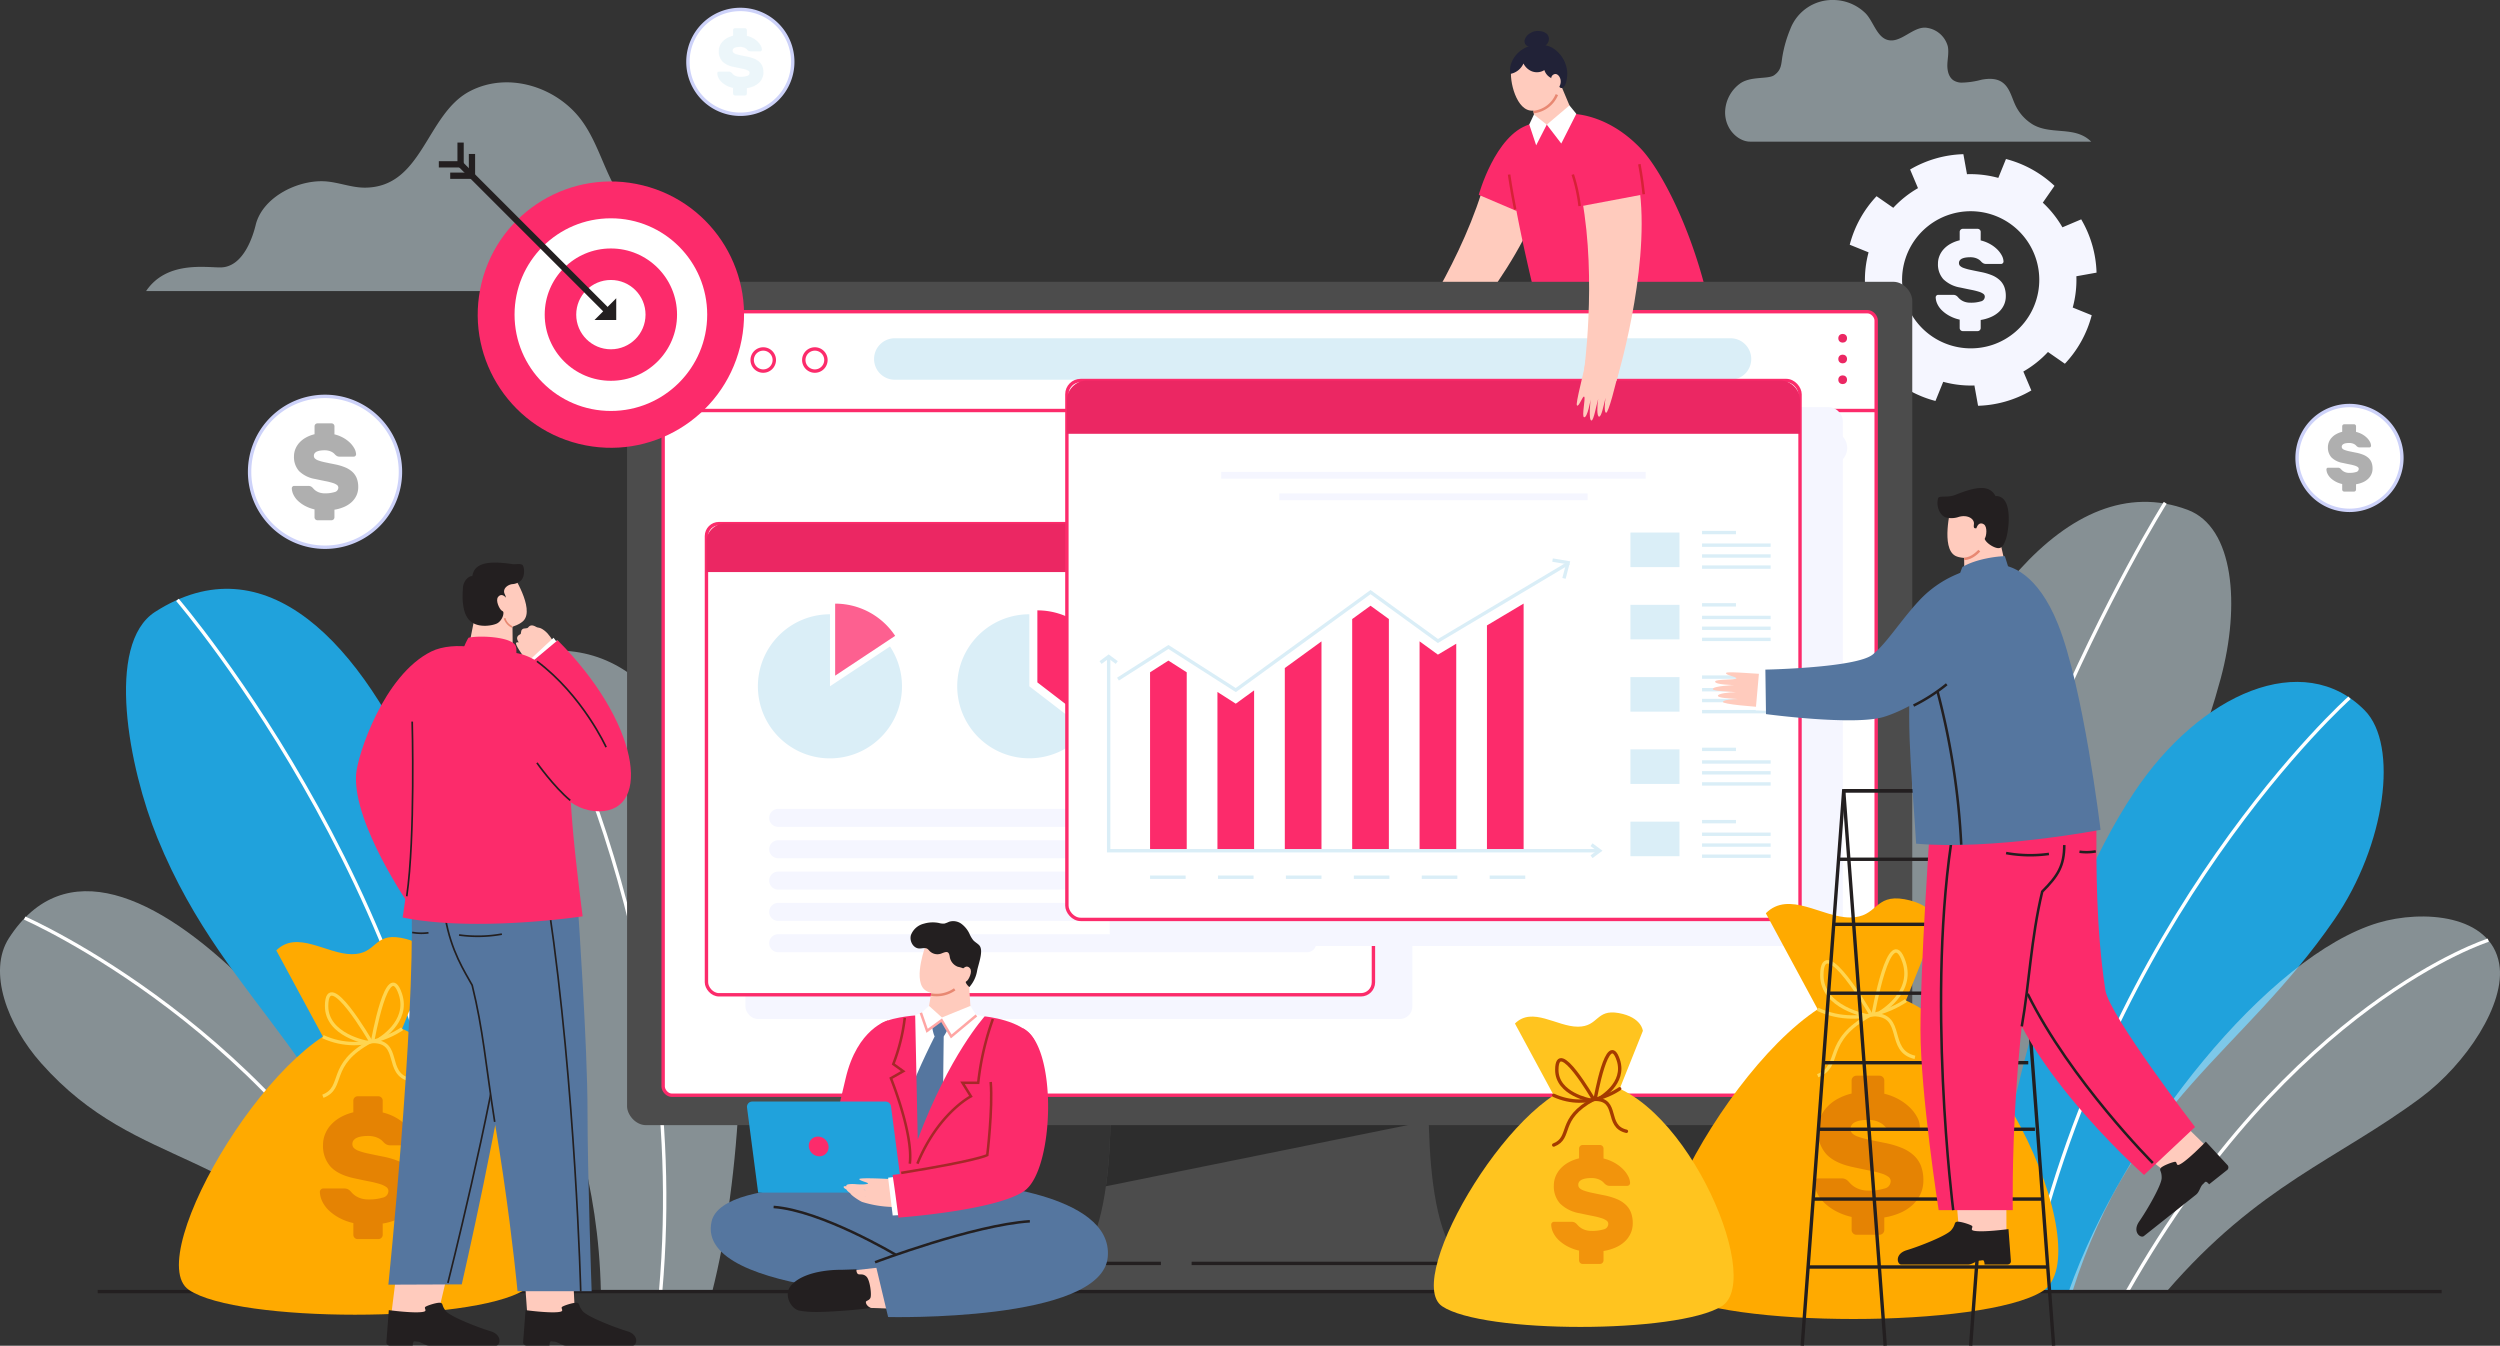
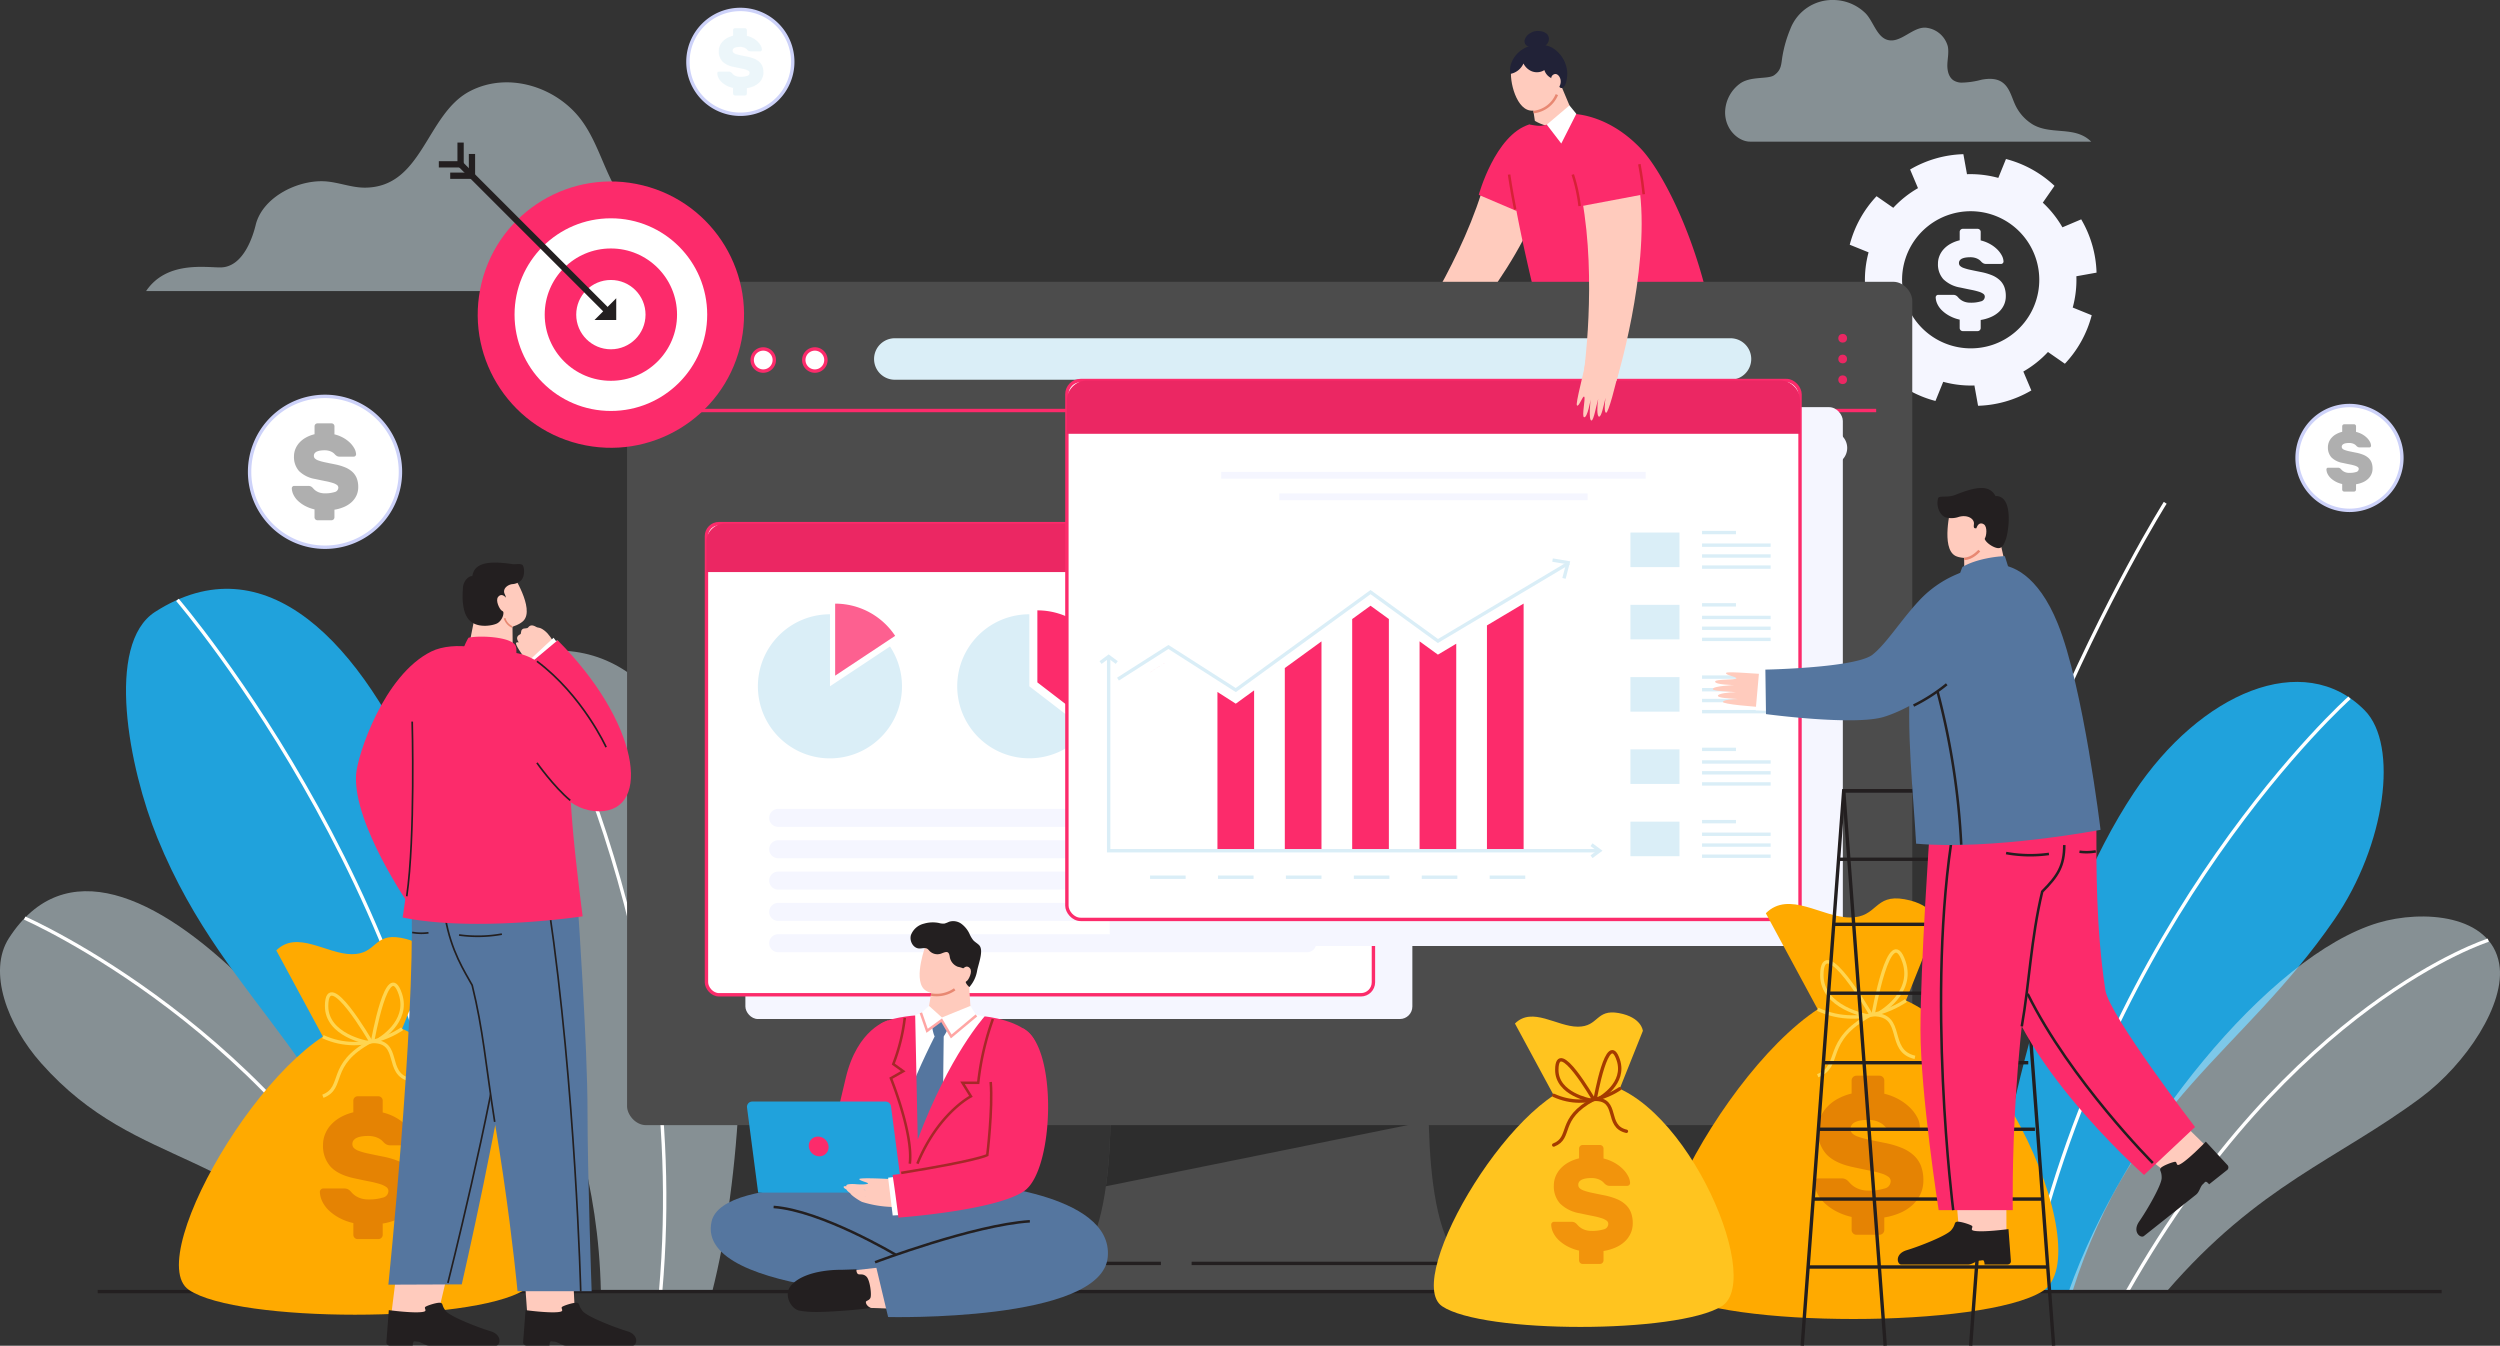
<svg xmlns="http://www.w3.org/2000/svg" width="735.287" height="395.798" viewBox="0 0 735.287 395.798">
  <rect x="0" y="0" width="735.287" height="395.798" fill="#333333" stroke="none" />
  <g id="Group_2700" data-name="Group 2700" transform="translate(-1155.811 -425.941)">
    <g id="Group_2621" data-name="Group 2621">
      <g id="Group_2616" data-name="Group 2616">
        <path id="Path_4100" data-name="Path 4100" d="M1698.425,510.44a32.829,32.829,0,0,0,4.511,15.669l5.539-2.342a30.9,30.9,0,0,0,5.783,7.218l-3.468,4.994a33,33,0,0,0,9.94,6.432c.269.117.541.223.813.328a32.178,32.178,0,0,0,3.518,1.128l2.279-5.629c.34.091.683.179,1.026.26q.579.141,1.168.254a30.818,30.818,0,0,0,6.981.565l1.075,5.97a32.838,32.838,0,0,0,15.669-4.513l-2.356-5.56a30.865,30.865,0,0,0,7.246-5.747l4.973,3.455a32.755,32.755,0,0,0,7.891-14.265l-5.584-2.264a30.918,30.918,0,0,0,1.075-9.2l5.932-1.066a32.8,32.8,0,0,0-4.511-15.67L1762.4,492.8a30.841,30.841,0,0,0-5.771-7.251l3.44-4.951a32.865,32.865,0,0,0-14.272-7.89l-2.253,5.555a31.011,31.011,0,0,0-9.213-1.088l-1.063-5.888a32.81,32.81,0,0,0-15.667,4.509l2.32,5.482a30.956,30.956,0,0,0-7.272,5.784l-4.914-3.412a32.768,32.768,0,0,0-7.889,14.268l5.54,2.244a30.958,30.958,0,0,0-1.054,9.219Zm17.478,2.925a20.176,20.176,0,1,1,25.9,14.016A20.247,20.247,0,0,1,1715.9,513.365Z" fill="#f5f6ff" />
        <g id="Group_2615" data-name="Group 2615">
          <path id="Path_4101" data-name="Path 4101" d="M1738.356,496.648a10.812,10.812,0,0,1,2.726,1.053,9.9,9.9,0,0,1,2.09,1.538,7.458,7.458,0,0,1,1.37,1.789,4.178,4.178,0,0,1,.536,1.806.709.709,0,0,1-.218.519.67.67,0,0,1-.484.217h-4.381a1.767,1.767,0,0,1-.752-.134,2.5,2.5,0,0,1-.586-.4q-.1-.1-.318-.334a3.013,3.013,0,0,0-.618-.486,4.23,4.23,0,0,0-1-.434,5.075,5.075,0,0,0-1.471-.184,8.716,8.716,0,0,0-1.22.083,4.452,4.452,0,0,0-1.038.268,1.878,1.878,0,0,0-.735.518,1.249,1.249,0,0,0-.284.836,1.164,1.164,0,0,0,.317.836,2.9,2.9,0,0,0,1.07.619,14.488,14.488,0,0,0,1.99.552q1.236.269,3.077.635a17.336,17.336,0,0,1,3.21.936,7.622,7.622,0,0,1,2.29,1.422,5.38,5.38,0,0,1,1.372,2.006,7.488,7.488,0,0,1,.45,2.725,6.116,6.116,0,0,1-.535,2.575,6.5,6.5,0,0,1-1.5,2.073,8.27,8.27,0,0,1-2.341,1.5,12.394,12.394,0,0,1-3.01.87v2.375a.912.912,0,0,1-.9.9h-4.38a.912.912,0,0,1-.9-.9v-2.475a11.651,11.651,0,0,1-2.893-1.053,10.091,10.091,0,0,1-2.207-1.555,6.6,6.6,0,0,1-1.421-1.89,4.987,4.987,0,0,1-.535-2.056.71.71,0,0,1,.217-.519.672.672,0,0,1,.485-.217h4.38a1.879,1.879,0,0,1,.736.117,2.109,2.109,0,0,1,.535.351q.133.135.4.435a4.1,4.1,0,0,0,.718.618,4.436,4.436,0,0,0,1.138.552,5.266,5.266,0,0,0,1.688.234,9.758,9.758,0,0,0,2.96-.384,1.435,1.435,0,0,0,1.186-1.388,1.017,1.017,0,0,0-.434-.835,4.461,4.461,0,0,0-1.3-.619,19.389,19.389,0,0,0-2.224-.552q-1.355-.267-3.194-.668a9.331,9.331,0,0,1-5.032-2.459,6.512,6.512,0,0,1-1.589-4.6,5.994,5.994,0,0,1,.436-2.256,6.535,6.535,0,0,1,1.254-1.991,7.91,7.91,0,0,1,2.006-1.571,10.562,10.562,0,0,1,2.692-1.037V494.14a.913.913,0,0,1,.9-.9h4.38a.913.913,0,0,1,.9.9Z" fill="#f5f6ff" />
        </g>
      </g>
      <path id="Path_4102" data-name="Path 4102" d="M1667.362,450.683c3.131-2.485,8.465-1.323,10.284-2.639,2.18-1.576,2-3.179,2.423-5.651a36.6,36.6,0,0,1,2.282-7.862,13.257,13.257,0,0,1,12.894-8.586,13.629,13.629,0,0,1,9.149,3.813c2.207,2.113,3.281,6.677,6.206,7.8,4.121,1.588,7.924-4.21,12.1-3.407a7.454,7.454,0,0,1,5.975,5.368c.372,1.737-.042,3.532-.115,5.307s.334,3.777,1.816,4.756a4.6,4.6,0,0,0,2.243.665,24.37,24.37,0,0,0,6.015-.865c2-.372,4.206-.448,5.909.66,2.24,1.456,2.852,4.259,3.885,6.541a13.329,13.329,0,0,0,5.291,5.993c5.439,3.154,12.427.318,17.132,5.023H1670.523c-3.266,0-7.341-3.39-7.332-8.641A10.664,10.664,0,0,1,1667.362,450.683Z" fill="#daeef7" opacity="0.5" />
      <path id="Path_4103" data-name="Path 4103" d="M1351.414,487.622c-6.739-1.207-12.43-1.966-15.517-8.076s-5.053-12.847-9.143-18.337c-7.134-9.574-21.331-14.377-32.731-8.448-12.914,6.715-13.857,28.334-30.913,28.372-3.719.008-7.293-1.416-10.992-1.8-8.134-.847-19.057,4.368-21.108,12.784-.55,2.258-3.263,12.479-10.4,12.479-4.638,0-15.885-1.877-21.831,6.958h155.29c5.8,0,9.418-5.542,9.418-9.492A14.773,14.773,0,0,0,1351.414,487.622Z" fill="#daeef7" opacity="0.5" />
      <g id="Group_2618" data-name="Group 2618">
        <path id="Path_4104" data-name="Path 4104" d="M1273.587,564.707a22.182,22.182,0,1,1-22.182-22.183A22.183,22.183,0,0,1,1273.587,564.707Z" fill="#fff" stroke="#cdd2f9" stroke-width="1" />
        <g id="Group_2617" data-name="Group 2617">
          <path id="Path_4105" data-name="Path 4105" d="M1254.174,553.689a10.214,10.214,0,0,1,2.581,1,9.366,9.366,0,0,1,1.979,1.457,7.075,7.075,0,0,1,1.3,1.694,3.952,3.952,0,0,1,.506,1.709.669.669,0,0,1-.206.491.632.632,0,0,1-.458.206h-4.148a1.678,1.678,0,0,1-.712-.127,2.362,2.362,0,0,1-.554-.379c-.064-.064-.164-.169-.3-.317a2.86,2.86,0,0,0-.586-.459,3.992,3.992,0,0,0-.95-.412,4.814,4.814,0,0,0-1.392-.174,8.286,8.286,0,0,0-1.156.079,4.241,4.241,0,0,0-.982.253,1.769,1.769,0,0,0-.7.491,1.181,1.181,0,0,0-.269.791,1.1,1.1,0,0,0,.3.792,2.741,2.741,0,0,0,1.012.586,13.7,13.7,0,0,0,1.885.522q1.17.255,2.912.6a16.292,16.292,0,0,1,3.039.886,7.24,7.24,0,0,1,2.169,1.346,5.1,5.1,0,0,1,1.3,1.9,7.09,7.09,0,0,1,.427,2.581,5.785,5.785,0,0,1-.507,2.437,6.174,6.174,0,0,1-1.424,1.964,7.873,7.873,0,0,1-2.217,1.424,11.792,11.792,0,0,1-2.85.823V578.1a.864.864,0,0,1-.854.855h-4.147a.868.868,0,0,1-.855-.855v-2.343a11.044,11.044,0,0,1-2.739-1,9.566,9.566,0,0,1-2.089-1.472,6.247,6.247,0,0,1-1.345-1.79,4.694,4.694,0,0,1-.507-1.946.669.669,0,0,1,.206-.491.634.634,0,0,1,.458-.205h4.148a1.784,1.784,0,0,1,.7.11,2.029,2.029,0,0,1,.506.333q.126.126.38.411a3.941,3.941,0,0,0,.681.585,4.192,4.192,0,0,0,1.077.523,4.973,4.973,0,0,0,1.6.222,9.242,9.242,0,0,0,2.8-.364,1.359,1.359,0,0,0,1.124-1.314.962.962,0,0,0-.412-.791,4.242,4.242,0,0,0-1.234-.586,18.467,18.467,0,0,0-2.106-.523q-1.282-.252-3.024-.633a8.823,8.823,0,0,1-4.764-2.327,6.164,6.164,0,0,1-1.5-4.353,5.69,5.69,0,0,1,.412-2.137,6.194,6.194,0,0,1,1.187-1.884,7.539,7.539,0,0,1,1.9-1.488,10,10,0,0,1,2.549-.981v-2.343a.864.864,0,0,1,.855-.855h4.147a.862.862,0,0,1,.854.855Z" fill="#606060" opacity="0.5" />
        </g>
      </g>
      <g id="Group_2620" data-name="Group 2620">
        <path id="Path_4106" data-name="Path 4106" d="M1388.972,444.131a15.414,15.414,0,1,1-15.414-15.413A15.414,15.414,0,0,1,1388.972,444.131Z" fill="#fff" stroke="#cdd2f9" stroke-width="1" />
        <g id="Group_2619" data-name="Group 2619">
          <path id="Path_4107" data-name="Path 4107" d="M1375.483,436.476a7.062,7.062,0,0,1,1.793.692,6.528,6.528,0,0,1,1.375,1.012,4.938,4.938,0,0,1,.9,1.177,2.75,2.75,0,0,1,.352,1.188.468.468,0,0,1-.143.342.442.442,0,0,1-.319.142h-2.882a1.155,1.155,0,0,1-.495-.088,1.64,1.64,0,0,1-.385-.263c-.044-.045-.113-.118-.209-.22a2,2,0,0,0-.407-.319,2.719,2.719,0,0,0-.66-.286,3.325,3.325,0,0,0-.967-.122,5.764,5.764,0,0,0-.8.055,2.885,2.885,0,0,0-.682.177,1.217,1.217,0,0,0-.484.341.814.814,0,0,0-.187.549.762.762,0,0,0,.209.55,1.9,1.9,0,0,0,.7.407,9.6,9.6,0,0,0,1.31.364q.813.175,2.024.417a11.425,11.425,0,0,1,2.111.616,5.042,5.042,0,0,1,1.507.935,3.529,3.529,0,0,1,.9,1.32,4.912,4.912,0,0,1,.3,1.793,4.02,4.02,0,0,1-.352,1.694,4.287,4.287,0,0,1-.99,1.364,5.436,5.436,0,0,1-1.54.989,8.121,8.121,0,0,1-1.98.572v1.563a.6.6,0,0,1-.593.593h-2.882a.6.6,0,0,1-.594-.593v-1.629a7.6,7.6,0,0,1-1.9-.692,6.65,6.65,0,0,1-1.452-1.023,4.373,4.373,0,0,1-.935-1.244,3.279,3.279,0,0,1-.352-1.352.468.468,0,0,1,.143-.341.441.441,0,0,1,.319-.143h2.882a1.244,1.244,0,0,1,.484.077,1.407,1.407,0,0,1,.352.231c.059.059.146.154.264.285a2.683,2.683,0,0,0,.473.407,2.946,2.946,0,0,0,.748.364,3.486,3.486,0,0,0,1.111.154,6.43,6.43,0,0,0,1.947-.253.944.944,0,0,0,.78-.913.668.668,0,0,0-.286-.55,2.932,2.932,0,0,0-.857-.407,12.749,12.749,0,0,0-1.463-.363q-.891-.176-2.1-.44a6.141,6.141,0,0,1-3.311-1.617,4.283,4.283,0,0,1-1.045-3.025,3.931,3.931,0,0,1,.287-1.484,4.3,4.3,0,0,1,.824-1.31,5.205,5.205,0,0,1,1.32-1.033,6.91,6.91,0,0,1,1.771-.682v-1.628a.6.6,0,0,1,.594-.594h2.882a.6.6,0,0,1,.593.594Z" fill="#daeef7" opacity="0.5" />
        </g>
      </g>
    </g>
    <g id="Group_2628" data-name="Group 2628">
      <g id="Group_2622" data-name="Group 2622">
-         <path id="Path_4108" data-name="Path 4108" d="M1694.49,805.814c-2.493-39.277,1.539-95.171,18.924-145.411,18.04-52.131,50.153-97.874,85.808-84.514,13.682,5.126,15.514,28.105,9.755,49.509-16.977,63.093-56.307,101.236-71.431,180.416" fill="#daeef7" opacity="0.5" />
        <path id="Path_4109" data-name="Path 4109" d="M1717.8,805.814c6.055-122.964,74.832-231.994,74.832-231.994" fill="none" stroke="#fff" stroke-linejoin="round" stroke-width="1" />
      </g>
      <g id="Group_2623" data-name="Group 2623">
        <path id="Path_4110" data-name="Path 4110" d="M1288.913,805.814c-21.416-54.285-97.908-154.39-130.464-103.974-6.363,9.852-.43,25.616,9.419,36.737,29.032,32.782,59.714,23.146,92.569,67.237" fill="#daeef7" opacity="0.5" />
        <path id="Path_4111" data-name="Path 4111" d="M1275.379,805.814c-36.331-76.666-112.312-109.842-112.312-109.842" fill="none" stroke="#fff" stroke-linejoin="round" stroke-width="1" />
      </g>
      <g id="Group_2624" data-name="Group 2624">
        <path id="Path_4112" data-name="Path 4112" d="M1303.028,805.814c12.482-83.359-37.168-241.263-101.588-199.92-14.754,9.468-7.718,45.942.673,66.527,21.081,51.719,56.789,64.775,71.281,133.393" fill="#20a2dc" />
        <path id="Path_4113" data-name="Path 4113" d="M1290.816,805.654c-1.111-108.2-82.823-203.278-82.823-203.278" fill="none" stroke="#fff" stroke-linejoin="round" stroke-width="1" />
      </g>
      <g id="Group_2625" data-name="Group 2625">
        <path id="Path_4114" data-name="Path 4114" d="M1365.286,805.814c16.585-65.2,13.2-203.878-56.991-187.161-13.193,3.142-17.926,22.9-16.088,40.335,5.418,51.4,38.981,82.317,40.332,146.826" fill="#daeef7" opacity="0.5" />
        <path id="Path_4115" data-name="Path 4115" d="M1350.108,805.814c9.4-106.108-39.623-189.313-39.623-189.313" fill="none" stroke="#fff" stroke-linejoin="round" stroke-width="1" />
      </g>
      <g id="Group_2626" data-name="Group 2626">
        <path id="Path_4116" data-name="Path 4116" d="M1739.088,805.814c4.9-49.009,20.04-110.171,44.358-146.768,19.469-29.3,49.876-42.423,67.879-24.162,10.007,10.151,6.22,39.5-9,61.585-26.921,39.077-59.063,53.054-76.992,109.345" fill="#20a2dc" />
        <path id="Path_4117" data-name="Path 4117" d="M1751.72,805.814c23.337-110.564,95.111-174.642,95.111-174.642" fill="none" stroke="#fff" stroke-linejoin="round" stroke-width="1" />
      </g>
      <g id="Group_2627" data-name="Group 2627">
        <path id="Path_4118" data-name="Path 4118" d="M1764.233,805.814c16.293-45.884,58.823-98.866,91.069-108.472,13.029-3.881,33.073-2.457,35.572,12.128,2,11.684-9.73,29.405-23.065,39.317-24.534,18.237-47.668,25.612-74.787,57.027" fill="#daeef7" opacity="0.5" />
        <path id="Path_4119" data-name="Path 4119" d="M1781.459,805.814c48.056-85.009,106.2-103.349,106.2-103.349" fill="none" stroke="#fff" stroke-linejoin="round" stroke-width="1" />
      </g>
    </g>
    <g id="Group_2639" data-name="Group 2639">
      <g id="Group_2634" data-name="Group 2634">
        <g id="Group_2630" data-name="Group 2630">
          <g id="Group_2629" data-name="Group 2629">
            <path id="Path_4120" data-name="Path 4120" d="M1668.492,634.224q.98,7.389,1.958,14.778c-8.481-.168-16.574.474-25.053.713,2.79-1.636,8.713-4.9,10.814-9.124" fill="#ffc6b0" />
            <path id="Path_4121" data-name="Path 4121" d="M1670.259,655.517h-4.838a12.572,12.572,0,0,0-.039-2.026,23.433,23.433,0,0,0-3.117.214,3.413,3.413,0,0,0-.9.921,2.408,2.408,0,0,1-1.9.891h-19.23c-2.373,0-2.748-2.492-.214-3.686,2.3-1.083,7.3-3.424,7.515-3.466,7.65.649,20.159-.583,22.606-2.871C1672,647.232,1670.288,655.467,1670.259,655.517Z" fill="#231f20" />
          </g>
          <path id="Path_4122" data-name="Path 4122" d="M1663.864,555.6c3.416,42.511,5.715,86.822,5.715,86.822l-13.368-1.835s-14.186-57.039-17.83-84.987" fill="#ffc6b0" />
        </g>
        <g id="Group_2632" data-name="Group 2632">
          <g id="Group_2631" data-name="Group 2631">
            <path id="Path_4123" data-name="Path 4123" d="M1629.971,634.224q.978,7.389,1.957,14.778c-8.481-.168-16.574.474-25.053.713,2.79-1.636,8.714-4.9,10.814-9.124" fill="#ffc6b0" />
            <path id="Path_4124" data-name="Path 4124" d="M1631.737,655.517H1626.9a12.572,12.572,0,0,0-.039-2.026,23.406,23.406,0,0,0-3.117.214,3.4,3.4,0,0,0-.9.921,2.409,2.409,0,0,1-1.9.891h-19.23c-2.374,0-2.748-2.492-.215-3.686,2.3-1.083,7.3-3.424,7.516-3.466,7.65.649,20.159-.583,22.6-2.871C1633.476,647.232,1631.767,655.467,1631.737,655.517Z" fill="#231f20" />
          </g>
          <path id="Path_4125" data-name="Path 4125" d="M1637.336,555.6c-2.739,42.493-6.279,86.822-6.279,86.822l-13.368-1.835s-5.837-54.7-5.837-84.987" fill="#ffc6b0" />
        </g>
        <g id="Group_2633" data-name="Group 2633">
          <path id="Path_4126" data-name="Path 4126" d="M1655.023,510.634c12.221,28.2,13.6,59.377,13.6,59.377s-17.4,4.568-31.6,4.568a222.538,222.538,0,0,1-29.011-2.255s3.788-48.733,9.642-63.655" fill="#55769f" />
-           <path id="Path_4127" data-name="Path 4127" d="M1651.474,520.423c8.32,17.153,12.466,50.694,12.466,50.694" fill="none" stroke="#231f20" stroke-linejoin="round" stroke-width="0.75" />
        </g>
      </g>
      <g id="Group_2636" data-name="Group 2636">
        <g id="Group_2635" data-name="Group 2635">
          <path id="Path_4128" data-name="Path 4128" d="M1606.4,455.754l.833,5.726s4.164,2.684,7.663,1.268c3.685-1.492,3.488-3.5,3.488-3.5l-4.422-10.5" fill="#ffcbbd" />
          <path id="Path_4129" data-name="Path 4129" d="M1600.334,446.221c-.717,3.3,1.471,12.636,6.341,12.261,5.131-.395,8.944-4.614,7.1-10.369C1611.848,442.065,1602.219,437.537,1600.334,446.221Z" fill="#ffcbbd" />
          <path id="Path_4130" data-name="Path 4130" d="M1606.853,458.9a8.432,8.432,0,0,0,6.858-5.138" fill="none" stroke="#e88872" stroke-linejoin="round" stroke-width="0.75" />
          <path id="Path_4131" data-name="Path 4131" d="M1612.993,447.8" fill="none" stroke="#ff855a" stroke-linejoin="round" stroke-width="0.75" />
          <path id="Path_4132" data-name="Path 4132" d="M1612.993,447.8l-.005.066" fill="none" stroke="#ff855a" stroke-linejoin="round" stroke-width="0.75" />
          <path id="Path_4133" data-name="Path 4133" d="M1613.133,449.243a3.9,3.9,0,0,1-3.1-2.687,4.133,4.133,0,0,1-3.9.267,4.823,4.823,0,0,1-2.252-2.213,5.259,5.259,0,0,1-3.838,3.062c-.533-2.71,1.052-5.591,3.514-7.18a8.978,8.978,0,0,1,8.5-.675,9.159,9.159,0,0,1,4.662,6.908c.207,1.767-.284,5.311-1.78,5.1C1614.226,451.726,1613.133,449.243,1613.133,449.243Z" fill="#212237" />
          <path id="Path_4134" data-name="Path 4134" d="M1612.043,449.042a1.3,1.3,0,0,1,.661-1.167c1.029-.619,2.006.6,2.111,1.712a3.073,3.073,0,0,1-.418,1.911c-.471.829-1.252,1.16-1.881.4" fill="#ffcbbd" />
        </g>
        <path id="Path_4135" data-name="Path 4135" d="M1605.483,439.65a1.6,1.6,0,0,1-1.262-1.893,3.314,3.314,0,0,1,1.569-2.007,4.358,4.358,0,0,1,1.174-.561,4.576,4.576,0,0,1,1.942-.067,3.224,3.224,0,0,1,2.033.955,2.249,2.249,0,0,1,0,2.646,4.022,4.022,0,0,1-2.467,1.538" fill="#212237" />
      </g>
      <g id="Group_2638" data-name="Group 2638">
        <g id="Group_2637" data-name="Group 2637">
          <path id="Path_4136" data-name="Path 4136" d="M1607.761,487.84c-8.763,22.594-32.306,46.968-32.306,46.968L1567.783,529s16.407-23.018,23.77-46.467" fill="#ffcbbd" />
          <path id="Path_4137" data-name="Path 4137" d="M1569.741,526.414c-1.986,2.9-9.219,10.435-8.857,11.055s2.942-2,3.137-1.437-3.484,4.839-2.947,5.368c.729.717,4.247-3.854,4.247-3.854s-3.587,5.187-2.762,5.637c.584.32,3.516-3.52,4.833-4.857-1.231,1.618-2.892,4.461-2.279,4.781s2.664-2.258,4.352-4.152c-.935,1.274-2.5,3.678-1.95,4s6.016-5.616,10.926-11.393" fill="#ffcbbd" />
          <path id="Path_4138" data-name="Path 4138" d="M1565.1,535.675s3.355-.785,4.577-1.845" fill="none" stroke="#e8927e" stroke-width="0.75" />
        </g>
        <path id="Path_4139" data-name="Path 4139" d="M1605.588,462.553c-10.048,3.1-14.853,20.7-14.853,20.7l11.137,4.754,4.934-22.761" fill="#fc2b6b" />
        <path id="Path_4140" data-name="Path 4140" d="M1605.588,462.553c2.884.529,3.581.547,5.623-.1a28.431,28.431,0,0,0,6.478-3.035s10.53-.508,20.789,10.323c5.25,5.543,14.018,21.323,19.229,42.407-19.56,6.325-48.057,10.262-48.057,10.262s-10.361-39.881-9.982-51.715C1599.8,466.722,1605.588,462.553,1605.588,462.553Z" fill="#fc2b6b" />
        <path id="Path_4141" data-name="Path 4141" d="M1617.412,456.947l-6.673,5.654,4.267,5.557,4.425-8.744Z" fill="#fff" />
-         <path id="Path_4142" data-name="Path 4142" d="M1610.738,462.6l-3.779-2.964-1.372,2.916,2.032,6.137Z" fill="#fff" />
        <path id="Path_4143" data-name="Path 4143" d="M1601.444,487.516c-1.19-5.951-1.786-10.239-1.786-10.239" fill="none" stroke="#d62137" stroke-width="0.75" />
      </g>
    </g>
    <g id="Group_2660" data-name="Group 2660">
      <path id="Path_4144" data-name="Path 4144" d="M1576.332,738.776h-94.189s3.906,60-14.744,60h123.678C1572.427,798.772,1576.332,738.776,1576.332,738.776Z" fill="#4c4c4c" />
      <path id="Path_4145" data-name="Path 4145" d="M1481.074,774.841l94.957-19.24c-.174-9.514.3-16.825.3-16.825h-94.189S1483.4,758.12,1481.074,774.841Z" fill="#2d2d2d" />
      <rect id="Rectangle_1231" data-name="Rectangle 1231" width="377.999" height="248.043" rx="5.566" transform="translate(1340.238 508.822)" fill="#4c4c4c" />
-       <rect id="Rectangle_1232" data-name="Rectangle 1232" width="356.77" height="230.461" rx="2.589" transform="translate(1350.853 517.613)" fill="#fff" stroke="#fc2b6b" stroke-width="1" />
      <line id="Line_49" data-name="Line 49" x2="356.77" transform="translate(1350.853 546.679)" fill="none" stroke="#fc2b6b" stroke-width="1" />
      <path id="Path_4146" data-name="Path 4146" d="M1664.776,537.627H1418.987a6.1,6.1,0,0,1-6.1-6.1h0a6.1,6.1,0,0,1,6.1-6.1h245.789a6.1,6.1,0,0,1,6.1,6.1h0A6.1,6.1,0,0,1,1664.776,537.627Z" fill="#daeef7" />
      <g id="Group_2640" data-name="Group 2640">
        <path id="Path_4147" data-name="Path 4147" d="M1368.361,531.83a3.253,3.253,0,1,1-3.253-3.253A3.253,3.253,0,0,1,1368.361,531.83Z" fill="#fff" stroke="#fc2b6b" stroke-width="1" />
        <path id="Path_4148" data-name="Path 4148" d="M1383.544,531.83a3.253,3.253,0,1,1-3.253-3.253A3.253,3.253,0,0,1,1383.544,531.83Z" fill="#fff" stroke="#fc2b6b" stroke-width="1" />
        <path id="Path_4149" data-name="Path 4149" d="M1398.727,531.83a3.254,3.254,0,1,1-3.253-3.253A3.253,3.253,0,0,1,1398.727,531.83Z" fill="#fff" stroke="#fc2b6b" stroke-width="1" />
      </g>
      <g id="Group_2642" data-name="Group 2642">
        <g id="Group_2641" data-name="Group 2641">
          <path id="Path_4150" data-name="Path 4150" d="M1628.813,630.186H1429.662a13.66,13.66,0,0,1-13.66-13.66h0a13.66,13.66,0,0,1,13.66-13.66h199.151a13.66,13.66,0,0,1,13.661,13.66h0A13.66,13.66,0,0,1,1628.813,630.186Z" fill="none" stroke="#277ef1" stroke-width="1.5" />
          <path id="Path_4151" data-name="Path 4151" d="M1628.813,602.866h-22.924v27.32h22.924a13.66,13.66,0,0,0,13.661-13.66h0A13.66,13.66,0,0,0,1628.813,602.866Z" fill="#277ef1" />
        </g>
-         <path id="Path_4152" data-name="Path 4152" d="M1632.8,623.116l-4.521-4.522a7.143,7.143,0,1,0-2.414,2.047l4.7,4.706a1.577,1.577,0,0,0,2.23-2.231Zm-5.111-8.77a5.1,5.1,0,1,1-5.1-5.1A5.1,5.1,0,0,1,1627.693,614.346Z" fill="#fff" />
        <path id="Path_4153" data-name="Path 4153" d="M1486.99,622.406h-56.995a5.88,5.88,0,0,1-5.879-5.88h0a5.88,5.88,0,0,1,5.879-5.88h56.995a5.88,5.88,0,0,1,5.879,5.88h0A5.88,5.88,0,0,1,1486.99,622.406Z" fill="#e0ebfc" opacity="0.75" />
      </g>
      <rect id="Rectangle_1233" data-name="Rectangle 1233" width="157.319" height="8.755" transform="translate(1450.578 797.06)" fill="#4c4c4c" />
      <g id="Group_2645" data-name="Group 2645">
        <g id="Group_2643" data-name="Group 2643">
          <path id="Path_4154" data-name="Path 4154" d="M1502.507,660.337H1463.94a6.57,6.57,0,0,1-6.57-6.57h0a6.57,6.57,0,0,1,6.57-6.571h38.567a6.571,6.571,0,0,1,6.57,6.571h0A6.571,6.571,0,0,1,1502.507,660.337Z" fill="#e0ebfc" opacity="0.75" />
          <line id="Line_50" data-name="Line 50" x2="37.571" transform="translate(1464.438 655.408)" fill="none" stroke="#277ef1" stroke-width="1.5" />
        </g>
        <g id="Group_2644" data-name="Group 2644">
          <path id="Path_4155" data-name="Path 4155" d="M1594.535,660.337H1526.07a6.571,6.571,0,0,1-6.57-6.57h0a6.571,6.571,0,0,1,6.57-6.571h68.465a6.571,6.571,0,0,1,6.571,6.571h0A6.571,6.571,0,0,1,1594.535,660.337Z" fill="#e0ebfc" opacity="0.75" />
          <line id="Line_51" data-name="Line 51" x2="52.962" transform="translate(1533.822 655.408)" fill="none" stroke="#277ef1" stroke-width="1.5" />
        </g>
      </g>
      <line id="Line_52" data-name="Line 52" x2="14.434" transform="translate(1637.741 557.688)" fill="#fff" stroke="#fc2b6b" stroke-width="1" />
      <line id="Line_53" data-name="Line 53" x2="14.434" transform="translate(1659.165 557.688)" fill="#fff" stroke="#fc2b6b" stroke-width="1" />
      <g id="Group_2646" data-name="Group 2646">
        <rect id="Rectangle_1234" data-name="Rectangle 1234" width="1.942" height="1.942" transform="translate(1678.796 553.778)" fill="#f5f6ff" opacity="0.75" />
        <rect id="Rectangle_1235" data-name="Rectangle 1235" width="1.942" height="1.942" transform="translate(1681.506 553.778)" fill="#f5f6ff" opacity="0.75" />
        <rect id="Rectangle_1236" data-name="Rectangle 1236" width="1.942" height="1.942" transform="translate(1684.215 553.778)" fill="#f5f6ff" opacity="0.75" />
        <rect id="Rectangle_1237" data-name="Rectangle 1237" width="1.942" height="1.942" transform="translate(1678.796 556.717)" fill="#f5f6ff" opacity="0.75" />
        <rect id="Rectangle_1238" data-name="Rectangle 1238" width="1.942" height="1.942" transform="translate(1681.506 556.717)" fill="#f5f6ff" opacity="0.75" />
        <rect id="Rectangle_1239" data-name="Rectangle 1239" width="1.942" height="1.942" transform="translate(1684.215 556.717)" fill="#f5f6ff" opacity="0.75" />
        <rect id="Rectangle_1240" data-name="Rectangle 1240" width="1.942" height="1.942" transform="translate(1678.796 559.656)" fill="#f5f6ff" opacity="0.75" />
        <rect id="Rectangle_1241" data-name="Rectangle 1241" width="1.942" height="1.942" transform="translate(1681.506 559.656)" fill="#f5f6ff" opacity="0.75" />
        <rect id="Rectangle_1242" data-name="Rectangle 1242" width="1.942" height="1.942" transform="translate(1684.215 559.656)" fill="#f5f6ff" opacity="0.75" />
      </g>
      <path id="Path_4156" data-name="Path 4156" d="M1699.1,557.688a4.922,4.922,0,1,1-4.922-4.922A4.923,4.923,0,0,1,1699.1,557.688Z" fill="#f5f6ff" />
      <g id="Group_2647" data-name="Group 2647">
        <circle id="Ellipse_173" data-name="Ellipse 173" cx="1.284" cy="1.284" r="1.284" transform="translate(1696.485 524.147)" fill="#eb2763" />
        <circle id="Ellipse_174" data-name="Ellipse 174" cx="1.284" cy="1.284" r="1.284" transform="translate(1696.485 530.245)" fill="#eb2763" />
        <circle id="Ellipse_175" data-name="Ellipse 175" cx="1.284" cy="1.284" r="1.284" transform="translate(1696.485 536.343)" fill="#eb2763" />
      </g>
      <line id="Line_54" data-name="Line 54" x1="80.501" transform="translate(1506.283 797.528)" fill="none" stroke="#231f20" stroke-width="1" />
      <line id="Line_55" data-name="Line 55" x1="26.281" transform="translate(1470.971 797.528)" fill="none" stroke="#231f20" stroke-width="1" />
      <g id="Group_2651" data-name="Group 2651">
        <rect id="Rectangle_1243" data-name="Rectangle 1243" width="196.166" height="138.578" rx="3.681" transform="translate(1375.042 587.072)" fill="#f5f6ff" style="mix-blend-mode: multiply;isolation: isolate" />
        <rect id="Rectangle_1244" data-name="Rectangle 1244" width="196.166" height="138.578" rx="3.681" transform="translate(1363.589 579.946)" fill="#fff" stroke="#fc2b6b" stroke-width="1" />
        <path id="Path_4157" data-name="Path 4157" d="M1554.383,579.946H1368.961a5.372,5.372,0,0,0-5.372,5.372v8.88h196.166v-8.88A5.372,5.372,0,0,0,1554.383,579.946Z" fill="#eb2763" />
        <g id="Group_2648" data-name="Group 2648">
          <path id="Path_4158" data-name="Path 4158" d="M1540.281,678.361H1384.69a2.647,2.647,0,0,1-2.647-2.647h0a2.647,2.647,0,0,1,2.647-2.647h155.591a2.647,2.647,0,0,1,2.647,2.647h0A2.647,2.647,0,0,1,1540.281,678.361Z" fill="#f5f6ff" />
          <path id="Path_4159" data-name="Path 4159" d="M1540.281,687.585H1384.69a2.647,2.647,0,0,1-2.647-2.647h0a2.648,2.648,0,0,1,2.647-2.648h155.591a2.648,2.648,0,0,1,2.647,2.648h0A2.647,2.647,0,0,1,1540.281,687.585Z" fill="#f5f6ff" />
          <path id="Path_4160" data-name="Path 4160" d="M1540.281,696.791H1384.69a2.648,2.648,0,0,1-2.647-2.648h0a2.647,2.647,0,0,1,2.647-2.647h155.591a2.647,2.647,0,0,1,2.647,2.647h0A2.648,2.648,0,0,1,1540.281,696.791Z" fill="#f5f6ff" />
          <path id="Path_4161" data-name="Path 4161" d="M1540.281,706H1384.69a2.647,2.647,0,0,1-2.647-2.647h0a2.647,2.647,0,0,1,2.647-2.647h155.591a2.647,2.647,0,0,1,2.647,2.647h0A2.647,2.647,0,0,1,1540.281,706Z" fill="#f5f6ff" />
          <path id="Path_4162" data-name="Path 4162" d="M1540.281,669.137H1384.69a2.648,2.648,0,0,1-2.647-2.647h0a2.648,2.648,0,0,1,2.647-2.648h155.591a2.648,2.648,0,0,1,2.647,2.648h0A2.647,2.647,0,0,1,1540.281,669.137Z" fill="#f5f6ff" />
        </g>
        <g id="Group_2650" data-name="Group 2650">
          <g id="Group_2649" data-name="Group 2649" opacity="0.75">
            <path id="Path_4163" data-name="Path 4163" d="M1419.09,612.952a21.16,21.16,0,0,0-17.651-9.471v21.18Z" fill="#fc2b6b" />
          </g>
          <path id="Path_4164" data-name="Path 4164" d="M1417.566,616.082l-17.645,11.706v-21.18a21.191,21.191,0,1,0,17.645,9.474Z" fill="#daeef7" />
          <path id="Path_4165" data-name="Path 4165" d="M1523.424,606.608v21.179L1506.586,640.6h0a21.17,21.17,0,1,0,16.838-33.99Z" fill="#daeef7" opacity="0.5" />
          <path id="Path_4166" data-name="Path 4166" d="M1477.692,639.529a21.153,21.153,0,0,0-16.777-34.07v21.179Z" fill="#fc2b6b" />
          <path id="Path_4167" data-name="Path 4167" d="M1475.33,640.678l-16.778-12.891V606.608a21.18,21.18,0,1,0,16.779,34.069Z" fill="#daeef7" />
          <path id="Path_4168" data-name="Path 4168" d="M1500.237,626.678a21.058,21.058,0,0,0,4.342,12.811l16.838-12.811V605.5A21.18,21.18,0,0,0,1500.237,626.678Z" fill="#fc2b6b" />
        </g>
      </g>
      <g id="Group_2659" data-name="Group 2659">
        <rect id="Rectangle_1245" data-name="Rectangle 1245" width="215.628" height="158.492" rx="4.046" transform="translate(1482.188 545.69)" fill="#f5f6ff" style="mix-blend-mode: multiply;isolation: isolate" />
        <rect id="Rectangle_1246" data-name="Rectangle 1246" width="215.628" height="158.493" rx="4.046" transform="translate(1469.599 537.858)" fill="#fff" stroke="#fc2b6b" stroke-width="1" />
        <path id="Path_4169" data-name="Path 4169" d="M1679.322,537.858H1475.5a5.9,5.9,0,0,0-5.9,5.9v9.761h215.628v-9.761A5.9,5.9,0,0,0,1679.322,537.858Z" fill="#eb2763" />
        <g id="Group_2657" data-name="Group 2657">
          <g id="Group_2652" data-name="Group 2652">
            <rect id="Rectangle_1247" data-name="Rectangle 1247" width="14.431" height="10.162" transform="translate(1635.343 582.573)" fill="#daeef7" />
            <line id="Line_56" data-name="Line 56" x2="9.977" transform="translate(1656.405 582.573)" fill="none" stroke="#daeef7" stroke-width="1" />
            <line id="Line_57" data-name="Line 57" x2="20.176" transform="translate(1656.405 592.735)" fill="none" stroke="#daeef7" stroke-width="1" />
            <line id="Line_58" data-name="Line 58" x2="20.176" transform="translate(1656.405 589.466)" fill="none" stroke="#daeef7" stroke-width="1" />
            <line id="Line_59" data-name="Line 59" x2="20.176" transform="translate(1656.405 586.281)" fill="none" stroke="#daeef7" stroke-width="1" />
          </g>
          <g id="Group_2653" data-name="Group 2653">
            <rect id="Rectangle_1248" data-name="Rectangle 1248" width="14.431" height="10.162" transform="translate(1635.343 603.83)" fill="#daeef7" />
            <line id="Line_60" data-name="Line 60" x2="9.977" transform="translate(1656.405 603.83)" fill="none" stroke="#daeef7" stroke-width="1" />
            <line id="Line_61" data-name="Line 61" x2="20.176" transform="translate(1656.405 613.992)" fill="none" stroke="#daeef7" stroke-width="1" />
            <line id="Line_62" data-name="Line 62" x2="20.176" transform="translate(1656.405 610.722)" fill="none" stroke="#daeef7" stroke-width="1" />
            <line id="Line_63" data-name="Line 63" x2="20.176" transform="translate(1656.405 607.538)" fill="none" stroke="#daeef7" stroke-width="1" />
          </g>
          <g id="Group_2654" data-name="Group 2654">
            <rect id="Rectangle_1249" data-name="Rectangle 1249" width="14.431" height="10.162" transform="translate(1635.343 625.087)" fill="#daeef7" />
            <line id="Line_64" data-name="Line 64" x2="9.977" transform="translate(1656.405 625.087)" fill="none" stroke="#daeef7" stroke-width="1" />
            <line id="Line_65" data-name="Line 65" x2="20.176" transform="translate(1656.405 635.249)" fill="none" stroke="#daeef7" stroke-width="1" />
            <line id="Line_66" data-name="Line 66" x2="20.176" transform="translate(1656.405 631.979)" fill="none" stroke="#daeef7" stroke-width="1" />
            <line id="Line_67" data-name="Line 67" x2="20.176" transform="translate(1656.405 628.795)" fill="none" stroke="#daeef7" stroke-width="1" />
          </g>
          <g id="Group_2655" data-name="Group 2655">
            <rect id="Rectangle_1250" data-name="Rectangle 1250" width="14.431" height="10.162" transform="translate(1635.343 646.344)" fill="#daeef7" />
            <line id="Line_68" data-name="Line 68" x2="9.977" transform="translate(1656.405 646.344)" fill="none" stroke="#daeef7" stroke-width="1" />
            <line id="Line_69" data-name="Line 69" x2="20.176" transform="translate(1656.405 656.506)" fill="none" stroke="#daeef7" stroke-width="1" />
            <line id="Line_70" data-name="Line 70" x2="20.176" transform="translate(1656.405 653.237)" fill="none" stroke="#daeef7" stroke-width="1" />
            <line id="Line_71" data-name="Line 71" x2="20.176" transform="translate(1656.405 650.052)" fill="none" stroke="#daeef7" stroke-width="1" />
          </g>
          <g id="Group_2656" data-name="Group 2656">
            <rect id="Rectangle_1251" data-name="Rectangle 1251" width="14.431" height="10.162" transform="translate(1635.343 667.601)" fill="#daeef7" />
            <line id="Line_72" data-name="Line 72" x2="9.977" transform="translate(1656.405 667.601)" fill="none" stroke="#daeef7" stroke-width="1" />
            <line id="Line_73" data-name="Line 73" x2="20.176" transform="translate(1656.405 677.763)" fill="none" stroke="#daeef7" stroke-width="1" />
            <line id="Line_74" data-name="Line 74" x2="20.176" transform="translate(1656.405 674.494)" fill="none" stroke="#daeef7" stroke-width="1" />
            <line id="Line_75" data-name="Line 75" x2="20.176" transform="translate(1656.405 671.309)" fill="none" stroke="#daeef7" stroke-width="1" />
          </g>
        </g>
        <line id="Line_76" data-name="Line 76" x2="124.85" transform="translate(1514.988 565.729)" fill="none" stroke="#f5f6ff" stroke-width="2" />
        <line id="Line_77" data-name="Line 77" x2="90.682" transform="translate(1532.072 572.07)" fill="none" stroke="#f5f6ff" stroke-width="2" />
        <g id="Group_2658" data-name="Group 2658">
          <path id="Path_4170" data-name="Path 4170" d="M1533.693,622.422v53.727h10.786V614.581Z" fill="#fc2b6b" />
          <path id="Path_4171" data-name="Path 4171" d="M1519.27,632.908l-5.393-3.45v46.69h10.786V628.988Z" fill="#fc2b6b" />
-           <path id="Path_4172" data-name="Path 4172" d="M1499.453,620.232l-5.393,3.439v52.478h10.786V623.682Z" fill="#fc2b6b" />
+           <path id="Path_4172" data-name="Path 4172" d="M1499.453,620.232l-5.393,3.439v52.478V623.682Z" fill="#fc2b6b" />
          <path id="Path_4173" data-name="Path 4173" d="M1593.144,609.887v66.261h10.786V603.46Z" fill="#fc2b6b" />
          <path id="Path_4174" data-name="Path 4174" d="M1558.9,604.094l-5.393,3.921v68.134H1564.3V608.01Z" fill="#fc2b6b" />
          <path id="Path_4175" data-name="Path 4175" d="M1578.72,618.483l-5.393-3.916v61.582h10.786v-60.88Z" fill="#fc2b6b" />
          <path id="Path_4176" data-name="Path 4176" d="M1481.884,619.4v56.75h143.705" fill="none" stroke="#daeef7" stroke-width="1" />
          <path id="Path_4177" data-name="Path 4177" d="M1479.5,620.805l2.386-1.773,2.386,1.773" fill="none" stroke="#daeef7" stroke-width="1" />
          <path id="Path_4178" data-name="Path 4178" d="M1623.9,674.376l2.386,1.773-2.386,1.773" fill="none" stroke="#daeef7" stroke-width="1" />
          <path id="Path_4179" data-name="Path 4179" d="M1484.622,625.68l14.831-9.457L1519.27,628.9l39.634-28.814,19.817,14.388,38.522-22.956" fill="none" stroke="#daeef7" stroke-width="1" />
          <path id="Path_4180" data-name="Path 4180" d="M1612.434,590.666l4.578.772-1.21,4.615" fill="none" stroke="#daeef7" stroke-width="1" />
          <line id="Line_78" data-name="Line 78" x2="10.464" transform="translate(1494.06 683.942)" fill="none" stroke="#daeef7" stroke-width="1" />
          <line id="Line_79" data-name="Line 79" x2="10.464" transform="translate(1514.037 683.942)" fill="none" stroke="#daeef7" stroke-width="1" />
          <line id="Line_80" data-name="Line 80" x2="10.464" transform="translate(1534.015 683.942)" fill="none" stroke="#daeef7" stroke-width="1" />
          <line id="Line_81" data-name="Line 81" x2="10.464" transform="translate(1553.993 683.942)" fill="none" stroke="#daeef7" stroke-width="1" />
          <line id="Line_82" data-name="Line 82" x2="10.464" transform="translate(1573.97 683.942)" fill="none" stroke="#daeef7" stroke-width="1" />
          <line id="Line_83" data-name="Line 83" x2="10.464" transform="translate(1593.948 683.942)" fill="none" stroke="#daeef7" stroke-width="1" />
        </g>
      </g>
      <line id="Line_84" data-name="Line 84" x2="689.379" transform="translate(1184.548 805.814)" fill="none" stroke="#231f20" stroke-width="1" />
    </g>
    <g id="Group_2667" data-name="Group 2667">
      <g id="Group_2662" data-name="Group 2662">
        <path id="Path_4181" data-name="Path 4181" d="M1263.738,726.079c-25.177,0-66.729,69.51-52.364,79.241s82.948,9.732,98.7,0S1294.786,726.079,1263.738,726.079Z" fill="#fa0" />
        <path id="Path_4182" data-name="Path 4182" d="M1270.405,737.692l11.85-29.624s-.37-4.814-8.517-6.3-7.036,4.814-14.442,4.814-16.108-7.22-22.218-1.11l17.4,32.216Z" fill="#fa0" />
        <g id="Group_2661" data-name="Group 2661">
          <path id="Path_4183" data-name="Path 4183" d="M1268.366,753.134a15.038,15.038,0,0,1,3.8,1.47,13.834,13.834,0,0,1,2.918,2.147,10.433,10.433,0,0,1,1.913,2.5,5.847,5.847,0,0,1,.747,2.521.992.992,0,0,1-.3.724.934.934,0,0,1-.676.3h-6.114a2.483,2.483,0,0,1-1.051-.186,3.482,3.482,0,0,1-.817-.56c-.093-.094-.241-.248-.443-.466a4.3,4.3,0,0,0-.864-.678,5.87,5.87,0,0,0-1.4-.606,7.1,7.1,0,0,0-2.052-.257,12.149,12.149,0,0,0-1.7.116,6.266,6.266,0,0,0-1.448.374,2.6,2.6,0,0,0-1.026.724,1.733,1.733,0,0,0-.4,1.165,1.624,1.624,0,0,0,.443,1.168,4.041,4.041,0,0,0,1.493.863,20.193,20.193,0,0,0,2.778.771q1.725.373,4.294.886a24.179,24.179,0,0,1,4.481,1.307,10.669,10.669,0,0,1,3.2,1.984,7.505,7.505,0,0,1,1.915,2.8,10.444,10.444,0,0,1,.629,3.8,8.524,8.524,0,0,1-.747,3.594,9.08,9.08,0,0,1-2.1,2.894,11.573,11.573,0,0,1-3.268,2.1,17.337,17.337,0,0,1-4.2,1.214v3.314a1.274,1.274,0,0,1-1.259,1.261h-6.114a1.275,1.275,0,0,1-1.26-1.261v-3.454a16.211,16.211,0,0,1-4.038-1.469,14.105,14.105,0,0,1-3.081-2.171,9.231,9.231,0,0,1-1.983-2.638,6.967,6.967,0,0,1-.747-2.869.986.986,0,0,1,.3-.724.937.937,0,0,1,.676-.3h6.114a2.628,2.628,0,0,1,1.028.163,2.967,2.967,0,0,1,.746.49c.124.125.31.327.561.606a5.726,5.726,0,0,0,1,.864,6.268,6.268,0,0,0,1.588.77,7.347,7.347,0,0,0,2.356.327,13.625,13.625,0,0,0,4.132-.536,2,2,0,0,0,1.656-1.938,1.418,1.418,0,0,0-.607-1.166,6.236,6.236,0,0,0-1.82-.864,27.393,27.393,0,0,0-3.1-.77q-1.891-.372-4.459-.933-4.807-1.028-7.024-3.431a9.091,9.091,0,0,1-2.217-6.418,8.394,8.394,0,0,1,.608-3.149,9.139,9.139,0,0,1,1.75-2.778,11.092,11.092,0,0,1,2.8-2.194,14.718,14.718,0,0,1,3.757-1.446v-3.454a1.277,1.277,0,0,1,1.261-1.261h6.114a1.274,1.274,0,0,1,1.259,1.261Z" fill="#e58303" />
        </g>
        <path id="Path_4184" data-name="Path 4184" d="M1250.778,730.834c12.32,5.68,23.3-2.327,23.3-2.327" fill="none" stroke="#ffd550" stroke-width="1" />
        <path id="Path_4185" data-name="Path 4185" d="M1267.117,731.778s9.2-5.2,6.459-13.422c-3.778-11.332-8.174,13.882-8.174,13.882,8.612,0,3.4,9.553,11.045,11.29" fill="none" stroke="#ffd550" stroke-width="1" />
        <path id="Path_4186" data-name="Path 4186" d="M1263.862,732.544s-12.045-2.08-11.993-10.752c.071-11.945,12.987,10.446,12.987,10.446-12.911,6.946-7.425,13.508-14.078,16.135" fill="none" stroke="#ffd550" stroke-width="1" />
      </g>
      <g id="Group_2664" data-name="Group 2664">
        <path id="Path_4187" data-name="Path 4187" d="M1704.862,717.494c-28.042,0-74.321,77.418-58.322,88.257s92.386,10.838,109.934,0S1739.442,717.494,1704.862,717.494Z" fill="#fa0" />
        <path id="Path_4188" data-name="Path 4188" d="M1712.288,730.428l13.2-32.995s-.413-5.362-9.486-7.011-7.837,5.361-16.085,5.361-17.941-8.042-24.746-1.237l19.384,35.882Z" fill="#fa0" />
        <g id="Group_2663" data-name="Group 2663">
          <path id="Path_4189" data-name="Path 4189" d="M1710.016,747.627a16.719,16.719,0,0,1,4.237,1.637,15.431,15.431,0,0,1,3.25,2.391,11.589,11.589,0,0,1,2.13,2.782,6.5,6.5,0,0,1,.833,2.807,1.1,1.1,0,0,1-.339.807,1.045,1.045,0,0,1-.753.336h-6.81a2.772,2.772,0,0,1-1.17-.207,3.888,3.888,0,0,1-.909-.623c-.1-.106-.269-.277-.495-.52a4.771,4.771,0,0,0-.961-.755,6.566,6.566,0,0,0-1.559-.675,7.9,7.9,0,0,0-2.287-.286,13.482,13.482,0,0,0-1.9.129,6.965,6.965,0,0,0-1.612.416,2.909,2.909,0,0,0-1.144.807,1.936,1.936,0,0,0-.442,1.3,1.811,1.811,0,0,0,.494,1.3,4.511,4.511,0,0,0,1.663.961,22.381,22.381,0,0,0,3.094.858q1.922.417,4.782.987a26.968,26.968,0,0,1,4.99,1.456,11.865,11.865,0,0,1,3.561,2.21,8.349,8.349,0,0,1,2.132,3.118,11.608,11.608,0,0,1,.7,4.237,9.5,9.5,0,0,1-.832,4,10.116,10.116,0,0,1-2.338,3.223,12.86,12.86,0,0,1-3.64,2.338,19.28,19.28,0,0,1-4.679,1.352v3.691a1.417,1.417,0,0,1-1.4,1.4h-6.81a1.421,1.421,0,0,1-1.4-1.4v-3.847a18.122,18.122,0,0,1-4.5-1.636,15.743,15.743,0,0,1-3.431-2.418,10.283,10.283,0,0,1-2.208-2.938,7.736,7.736,0,0,1-.832-3.2,1.1,1.1,0,0,1,.338-.806,1.042,1.042,0,0,1,.753-.337h6.81a2.932,2.932,0,0,1,1.144.181,3.324,3.324,0,0,1,.831.546c.139.139.346.364.625.675a6.462,6.462,0,0,0,1.117.962,6.951,6.951,0,0,0,1.768.858,8.179,8.179,0,0,0,2.625.364,15.125,15.125,0,0,0,4.6-.6,2.23,2.23,0,0,0,1.844-2.157,1.579,1.579,0,0,0-.675-1.3,6.951,6.951,0,0,0-2.027-.962,30.484,30.484,0,0,0-3.457-.858q-2.106-.414-4.965-1.039-5.355-1.145-7.824-3.821a10.128,10.128,0,0,1-2.469-7.148,9.34,9.34,0,0,1,.677-3.509,10.182,10.182,0,0,1,1.949-3.093,12.375,12.375,0,0,1,3.119-2.444,16.426,16.426,0,0,1,4.185-1.611v-3.846a1.421,1.421,0,0,1,1.4-1.4h6.81a1.417,1.417,0,0,1,1.4,1.4Z" fill="#e58303" />
        </g>
        <path id="Path_4190" data-name="Path 4190" d="M1690.427,722.79c13.722,6.326,25.953-2.593,25.953-2.593" fill="none" stroke="#ffd550" stroke-width="1" />
        <path id="Path_4191" data-name="Path 4191" d="M1708.625,723.841s10.248-5.786,7.194-14.949c-4.207-12.621-9.1,15.461-9.1,15.461,9.591,0,3.785,10.64,12.3,12.575" fill="none" stroke="#ffd550" stroke-width="1" />
        <path id="Path_4192" data-name="Path 4192" d="M1705,724.7s-13.416-2.318-13.359-11.976c.079-13.3,14.465,11.634,14.465,11.634-14.38,7.737-8.27,15.045-15.68,17.972" fill="none" stroke="#ffd550" stroke-width="1" />
      </g>
      <g id="Group_2666" data-name="Group 2666">
        <path id="Path_4193" data-name="Path 4193" d="M1623.578,744.14c-20.968,0-55.573,57.889-43.609,65.993s69.08,8.1,82.2,0S1649.435,744.14,1623.578,744.14Z" fill="#ffc41f" />
        <path id="Path_4194" data-name="Path 4194" d="M1629.131,753.811,1639,729.14s-.308-4.009-7.093-5.243-5.859,4.009-12.027,4.009-13.415-6.013-18.5-.925l14.495,26.83Z" fill="#ffc41f" />
        <g id="Group_2665" data-name="Group 2665">
          <path id="Path_4195" data-name="Path 4195" d="M1627.432,766.672a12.471,12.471,0,0,1,3.168,1.224,11.48,11.48,0,0,1,2.43,1.788,8.65,8.65,0,0,1,1.593,2.08,4.864,4.864,0,0,1,.623,2.1.825.825,0,0,1-.253.6.784.784,0,0,1-.564.252h-5.092a2.072,2.072,0,0,1-.875-.155,2.94,2.94,0,0,1-.68-.466c-.078-.079-.2-.208-.369-.389a3.573,3.573,0,0,0-.719-.564,4.881,4.881,0,0,0-1.166-.505,5.894,5.894,0,0,0-1.71-.214,9.986,9.986,0,0,0-1.419.1,5.153,5.153,0,0,0-1.205.311,2.173,2.173,0,0,0-.855.6,1.444,1.444,0,0,0-.33.97,1.352,1.352,0,0,0,.369.973,3.374,3.374,0,0,0,1.243.719,16.876,16.876,0,0,0,2.314.641q1.437.312,3.576.739a20.027,20.027,0,0,1,3.731,1.088,8.876,8.876,0,0,1,2.662,1.653,6.241,6.241,0,0,1,1.594,2.331,8.674,8.674,0,0,1,.525,3.168,7.09,7.09,0,0,1-.623,2.993,7.545,7.545,0,0,1-1.748,2.41,9.613,9.613,0,0,1-2.721,1.749,14.4,14.4,0,0,1-3.5,1.01v2.761a1.06,1.06,0,0,1-1.048,1.049h-5.092a1.062,1.062,0,0,1-1.05-1.049v-2.877a13.505,13.505,0,0,1-3.363-1.224,11.746,11.746,0,0,1-2.565-1.807,7.7,7.7,0,0,1-1.652-2.2,5.814,5.814,0,0,1-.622-2.39.821.821,0,0,1,.253-.6.782.782,0,0,1,.563-.252h5.092a2.183,2.183,0,0,1,.856.136,2.428,2.428,0,0,1,.621.408c.1.1.259.272.467.5a4.807,4.807,0,0,0,.836.72,5.169,5.169,0,0,0,1.322.641,6.1,6.1,0,0,0,1.962.272,11.332,11.332,0,0,0,3.441-.446,1.669,1.669,0,0,0,1.379-1.614,1.182,1.182,0,0,0-.505-.971,5.2,5.2,0,0,0-1.516-.719,22.913,22.913,0,0,0-2.585-.642q-1.573-.309-3.713-.777a10.843,10.843,0,0,1-5.849-2.857,7.571,7.571,0,0,1-1.846-5.345,6.993,6.993,0,0,1,.505-2.623,7.6,7.6,0,0,1,1.458-2.313,9.227,9.227,0,0,1,2.332-1.827,12.3,12.3,0,0,1,3.129-1.205v-2.876a1.062,1.062,0,0,1,1.05-1.05h5.092a1.06,1.06,0,0,1,1.048,1.05Z" fill="#f2940c" />
        </g>
        <path id="Path_4196" data-name="Path 4196" d="M1612.785,748.1c10.26,4.73,19.4-1.938,19.4-1.938" fill="none" stroke="#a53b00" stroke-linecap="round" stroke-linejoin="round" stroke-width="1" />
        <path id="Path_4197" data-name="Path 4197" d="M1626.392,748.886s7.663-4.326,5.379-11.178c-3.146-9.437-6.807,11.561-6.807,11.561,7.172,0,2.83,7.956,9.2,9.4" fill="none" stroke="#a53b00" stroke-linecap="round" stroke-linejoin="round" stroke-width="1" />
        <path id="Path_4198" data-name="Path 4198" d="M1623.682,749.524s-10.032-1.732-9.989-8.954c.059-9.948,10.816,8.7,10.816,8.7-10.753,5.785-6.184,11.25-11.724,13.438" fill="none" stroke="#a53b00" stroke-linecap="round" stroke-linejoin="round" stroke-width="1" />
      </g>
    </g>
    <g id="Group_2669" data-name="Group 2669">
      <path id="Path_4199" data-name="Path 4199" d="M1862.244,560.627a15.413,15.413,0,1,1-15.413-15.413A15.414,15.414,0,0,1,1862.244,560.627Z" fill="#fff" stroke="#cdd2f9" stroke-width="1" />
      <g id="Group_2668" data-name="Group 2668">
        <path id="Path_4200" data-name="Path 4200" d="M1848.755,552.972a7.084,7.084,0,0,1,1.794.692,6.488,6.488,0,0,1,1.374,1.013,4.886,4.886,0,0,1,.9,1.176,2.756,2.756,0,0,1,.352,1.189.468.468,0,0,1-.143.341.44.44,0,0,1-.318.142h-2.882a1.165,1.165,0,0,1-.495-.087,1.658,1.658,0,0,1-.385-.264c-.044-.045-.114-.118-.209-.22a2.02,2.02,0,0,0-.407-.319,2.755,2.755,0,0,0-.66-.286,3.34,3.34,0,0,0-.968-.121,5.767,5.767,0,0,0-.8.054,2.887,2.887,0,0,0-.682.177,1.218,1.218,0,0,0-.484.341.819.819,0,0,0-.187.549.766.766,0,0,0,.209.551,1.907,1.907,0,0,0,.7.406,9.531,9.531,0,0,0,1.309.364q.813.176,2.024.417a11.46,11.46,0,0,1,2.112.616,5.035,5.035,0,0,1,1.506.935,3.545,3.545,0,0,1,.9,1.32,4.937,4.937,0,0,1,.3,1.793,4.02,4.02,0,0,1-.352,1.694,4.284,4.284,0,0,1-.989,1.364,5.433,5.433,0,0,1-1.541.989,8.12,8.12,0,0,1-1.98.572v1.563a.6.6,0,0,1-.593.593h-2.882a.6.6,0,0,1-.594-.593V568.3a7.661,7.661,0,0,1-1.9-.693,6.672,6.672,0,0,1-1.452-1.023,4.364,4.364,0,0,1-.934-1.243,3.27,3.27,0,0,1-.352-1.353.464.464,0,0,1,.143-.341.441.441,0,0,1,.318-.143h2.882a1.24,1.24,0,0,1,.484.077,1.373,1.373,0,0,1,.352.231q.088.088.264.286a2.757,2.757,0,0,0,.473.407,2.945,2.945,0,0,0,.748.363,3.457,3.457,0,0,0,1.111.154,6.394,6.394,0,0,0,1.947-.253.945.945,0,0,0,.781-.913.671.671,0,0,0-.286-.55,2.963,2.963,0,0,0-.858-.407,12.984,12.984,0,0,0-1.463-.363q-.891-.176-2.1-.44a6.134,6.134,0,0,1-3.311-1.617,4.283,4.283,0,0,1-1.045-3.025,3.954,3.954,0,0,1,.287-1.484,4.291,4.291,0,0,1,.825-1.309,5.22,5.22,0,0,1,1.319-1.034,6.944,6.944,0,0,1,1.771-.682v-1.628a.6.6,0,0,1,.594-.594h2.882a.6.6,0,0,1,.593.594Z" fill="#606060" opacity="0.5" />
      </g>
    </g>
    <g id="Group_2677" data-name="Group 2677">
      <g id="Group_2670" data-name="Group 2670">
        <path id="Path_4201" data-name="Path 4201" d="M1423.515,775.87s-55.106-5.365-58.426,9.355c-5.025,22.282,69.724,22.282,69.724,22.282l6.437-14.963-30.633-11.993" fill="#55769f" />
        <path id="Path_4202" data-name="Path 4202" d="M1421.919,810.986l-15.221-.551s-2.429-.771-3.968-5.327-.916-4.966-.916-4.966l17.741-1.987" fill="#ffcbbd" />
        <path id="Path_4203" data-name="Path 4203" d="M1441.25,773.965s42.141,2.551,40.368,21.708-64.6,17.625-64.6,17.625l-4.536-19.014s32.466-7.125,46.22-7.125" fill="#55769f" />
        <path id="Path_4204" data-name="Path 4204" d="M1438.424,771.921l32.315,17.022s-24.139,13.71-47.224,8.03-26.61-16.05-26.61-16.05Z" fill="#55769f" />
        <path id="Path_4205" data-name="Path 4205" d="M1407.739,799.269a1.573,1.573,0,0,0,.31,1.3c.483.482,1.511-.244,2.623.868,1.031,1.031,1.554,5.4,1.132,6.256s-1.383.739-1.324,1.276c.125,1.145,1.471,1.656,1.471,1.656s-3.375.482-7.812.8c-7.9.569-10.284.479-13.182,0-2.363-.39-5.151-4.78-2.14-7.791,4.521-4.52,14.407-4.218,14.407-4.218l4.515-.148" fill="#231f20" />
        <path id="Path_4206" data-name="Path 4206" d="M1413.177,797.191s28.966-10.976,45.527-12.055" fill="none" stroke="#231f20" stroke-width="0.75" />
        <path id="Path_4207" data-name="Path 4207" d="M1419.283,795s-21.885-13.054-35.94-14.075" fill="none" stroke="#231f20" stroke-width="0.75" />
      </g>
      <g id="Group_2671" data-name="Group 2671">
        <path id="Path_4208" data-name="Path 4208" d="M1428.21,703.559s-3.828,9.932-.683,13.254c1.634,1.727,6.56,2.128,8.7.5,1.584-1.211,4.057-8.858,3.2-10.225C1436.162,701.861,1428.21,703.559,1428.21,703.559Z" fill="#ffcbbd" />
        <path id="Path_4209" data-name="Path 4209" d="M1440.675,713.354l.7,10.81s-6.931,5.434-12.611-.664l1.205-7.038Z" fill="#ffcbbd" />
        <path id="Path_4210" data-name="Path 4210" d="M1443.222,711.3c.5-2.26,1.944-5.93.576-7.36-.516-.539-1.2-.891-1.712-1.438a8.011,8.011,0,0,1-1.128-1.9,7.742,7.742,0,0,0-2.39-2.958,4.06,4.06,0,0,0-3.649-.589,7.868,7.868,0,0,1-1.318.518,4.415,4.415,0,0,1-1.648-.171,9.084,9.084,0,0,0-4.394.2,5.444,5.444,0,0,0-3.829,3.362c-.5,1.7.639,3.857,2.408,3.938.839.039,1.772-.342,2.469.128a3.763,3.763,0,0,1,.59.593,3.22,3.22,0,0,0,3.448.772c1.5-.594,2.243-.867,2.5.954a3.751,3.751,0,0,0,2.408,2.943,7.217,7.217,0,0,1,2.22.793,1.87,1.87,0,0,1,.5,2.215,5.885,5.885,0,0,0-.427.808c-.25.809.436,1.581,1.062,2.152A9.631,9.631,0,0,0,1443.222,711.3Z" fill="#231f20" />
        <path id="Path_4211" data-name="Path 4211" d="M1438.627,711.418c.99-1.53,1.921-1.389,2.491-.653.761.98-.363,3.273-.947,3.7-1.182.867-2.2.884-2.4-.125" fill="#ffcbbd" />
        <path id="Path_4212" data-name="Path 4212" d="M1429.628,718.447a9.241,9.241,0,0,0,6.974-1.531" fill="none" stroke="#e88872" stroke-linejoin="round" stroke-width="0.75" />
      </g>
      <g id="Group_2676" data-name="Group 2676">
        <path id="Path_4213" data-name="Path 4213" d="M1416.974,726.068s-9.035,2.278-12.468,17.138c-1.991,8.617-4.232,17.365-4.232,17.365s-14.548,1.621-19.3,3.088l1.782,8.262s28.083,2.462,34.267-3.722,3.655-22.561,3.655-22.561" fill="#fc2b6b" />
        <path id="Path_4214" data-name="Path 4214" d="M1432.571,725.744l10.271-1.381,2.337.512s-18.047,50.906-18.445,50.906-6.685-1.034-6.685-1.034l4.681-50.155,2.2-.878Z" fill="#fff" />
        <g id="Group_2672" data-name="Group 2672">
          <path id="Path_4215" data-name="Path 4215" d="M1431.7,728.346l-.97,2.387s-7.812,15.354-7.812,19.014-1.257,25.318-.955,25.318,5.627.639,5.627.639l5.523-23.017.254-21.954" fill="#55769f" />
          <path id="Path_4216" data-name="Path 4216" d="M1429.929,726.109c-.362.362.373,4.194.8,4.624a2.945,2.945,0,0,0,2.637,0c.4-.4,2.353-3.986,1.714-4.624S1430.521,725.518,1429.929,726.109Z" fill="#55769f" />
        </g>
        <path id="Path_4217" data-name="Path 4217" d="M1425.733,761.092c9.321-24.873,19.687-36.217,19.687-36.217s11.221,1.058,14.393,6.623c3.968,6.962-.728,16.728-1.7,30.574s-2.1,10.314-2.1,10.314-13.875,5.288-26.172,5.288c0,0-14.243-.428-17.907-1.893V755.86c0-8.739-2.205-22.76,2.274-28.215,1.966-2.4,10.772-3.053,10.772-3.053Z" fill="#fc2b6b" />
        <g id="Group_2673" data-name="Group 2673">
          <path id="Path_4218" data-name="Path 4218" d="M1378.794,776.709h42.393l-3.317-25.362a1.641,1.641,0,0,0-1.626-1.427h-39.181a1.556,1.556,0,0,0-1.543,1.758Z" fill="#20a2dc" />
          <path id="Path_4219" data-name="Path 4219" d="M1393.691,763.127a3.163,3.163,0,0,0,3.107,2.9,2.672,2.672,0,0,0,2.7-2.9,3.163,3.163,0,0,0-3.106-2.9A2.672,2.672,0,0,0,1393.691,763.127Z" fill="#fc2b6b" />
        </g>
        <path id="Path_4220" data-name="Path 4220" d="M1441.22,721.789l-8.365,3.411-3.8-3.411-2.127,1.925,1.577,5.085,4.25-2.792,2.729,4.34,7.357-5.983Z" fill="#fff" />
        <path id="Path_4221" data-name="Path 4221" d="M1447.838,725.648a81.54,81.54,0,0,0-4.32,18.756h-4.626l2.482,3.988s-9.681,4.971-15.743,19.807" fill="none" stroke="#a52828" stroke-width="0.75" />
        <path id="Path_4222" data-name="Path 4222" d="M1421.919,725.306a55.743,55.743,0,0,1-3.373,13.6l2.911,2.1-3.623,2.051s6.646,16.369,5.562,25.143" fill="none" stroke="#a52828" stroke-width="0.75" />
        <path id="Path_4223" data-name="Path 4223" d="M1442.988,724.592l-7.406,6.189-2.826-4.775-4.269,3.111-1.834-5.294" fill="none" stroke="#ffa6a4" stroke-width="0.75" />
        <g id="Group_2675" data-name="Group 2675">
          <g id="Group_2674" data-name="Group 2674">
            <path id="Path_4224" data-name="Path 4224" d="M1418.634,772.772c-1.826-.121-10.088-.536-10.092-.042,0,.474,2.724,1.049,2.581,1.285-.2.335-2.325.33-3.514.218-1.06-.1-2.779-.087-2.883.369-.2.867,5.629,1.342,5.629,1.342-.059.262-6.168-1.682-6.407-.974-.345,1.021,6.25,2.555,6.425,2.84,0,0-5.349-2.918-5.6-2.163s4.456,3.48,6.051,3.755c-1.266-.471-4.786-3.226-4.972-2.675s2.993,2.549,3.533,2.725a32.436,32.436,0,0,0,8.784,1.471" fill="#ffcbbd" />
          </g>
        </g>
        <path id="Path_4225" data-name="Path 4225" d="M1420.438,771.921l-3.418.392,1.345,11.114,4.713-.224Z" fill="#fff" />
        <path id="Path_4226" data-name="Path 4226" d="M1445.946,745.664c0,14.016-.767,20.028-.767,20.028a131.788,131.788,0,0,1-26.85,5.8c.858,5.528,1.72,12.57,1.72,12.57s28.788-2.067,37.035-7.858c8.908-6.255,9.894-42.892-.485-47.86" fill="#fc2b6b" />
        <path id="Path_4227" data-name="Path 4227" d="M1420.87,770.905c22.238-3.567,25.311-5.213,25.311-5.213s1.657-13.667,1.011-21.524" fill="none" stroke="#a52828" stroke-width="0.75" />
      </g>
    </g>
    <g id="Group_2683" data-name="Group 2683">
      <g id="Group_2678" data-name="Group 2678">
        <path id="Path_4228" data-name="Path 4228" d="M1295.856,605.3l-2.257,11.352s6.356,6.435,13.014.445l-.075-7.61Z" fill="#ffcbbd" />
        <path id="Path_4229" data-name="Path 4229" d="M1306.459,594.666s6.693,10.234,3.334,13.823c-1.746,1.866-8,3.553-10.3,1.813-1.71-1.291-4.413-9.494-3.5-10.968C1299.463,593.7,1306.459,594.666,1306.459,594.666Z" fill="#ffcbbd" />
        <path id="Path_4230" data-name="Path 4230" d="M1294.723,595.414c.583-3.852,4.5-4.648,11.794-3.562.976.145,2.781-.367,3.158.545.495,1.2.395,3.528-.849,4.471a4.229,4.229,0,0,1-2.389.88c-1.355.193-2.821,1.338-2.237,2.792.153.381.536,1.038.232,1.313a4.014,4.014,0,0,1-.832.347c-.553.236-.591,1.041-.306,1.57s.088,1.07.375,1.6c.679,1.25-.442,3.344-1.726,3.958-1.135.544-4.767,1.3-7.238-.274-2.143-1.363-3.211-4.652-2.725-10.351C1292.166,596.515,1293.92,595.193,1294.723,595.414Z" fill="#231f20" />
        <path id="Path_4231" data-name="Path 4231" d="M1304.975,602.218c-1.073-1.639-2.073-1.482-2.681-.688-.811,1.058.41,3.516,1.04,3.973,1.276.925,2.374.937,2.575-.148" fill="#ffcbbd" />
        <path id="Path_4232" data-name="Path 4232" d="M1306.427,610.328a4.058,4.058,0,0,1-2.2-2.566" fill="none" stroke="#e88872" stroke-linejoin="round" stroke-width="0.5" />
      </g>
      <g id="Group_2681" data-name="Group 2681">
        <g id="Group_2679" data-name="Group 2679">
          <path id="Path_4233" data-name="Path 4233" d="M1288.3,796.941l-3.612,15.219,12.673,4.868-26.6-3.408,2.275-18.258" fill="#ffcbbd" />
          <path id="Path_4234" data-name="Path 4234" d="M1285.431,809.138c.8.275.22.831,1.567,2.452s9.317,4.752,13.076,5.884c3.637,1.094,2.849,4.228,1.611,4.228h-19.541c-1.436,0-2.479-1.161-3.589-1.161-.3,0-.924-.209-1.1.007a2.256,2.256,0,0,0-.246,1.154h-6.626c-.744,0-1.18-.477-1.129-1.031l.712-9.4s8.092,1.1,10.37.434c.921-.269-.045-.973.342-1.359S1284.626,808.863,1285.431,809.138Z" fill="#231f20" />
        </g>
        <path id="Path_4235" data-name="Path 4235" d="M1276.86,692.566c.985,35.192-6.82,111.219-6.82,111.219l21.578-.09s12-52.15,14.957-78.391c1.763-15.633,2.482-33.263,2.766-46.564" fill="#55769f" />
        <path id="Path_4236" data-name="Path 4236" d="M1303.851,726.029c-3.374,25.934-16.31,77.243-16.31,77.243" fill="none" stroke="#231f20" stroke-linejoin="round" stroke-width="0.5" />
        <g id="Group_2680" data-name="Group 2680">
          <path id="Path_4237" data-name="Path 4237" d="M1324.113,796.393l.786,15.767,12.673,4.868-26.6-3.408-1.311-18.258" fill="#ffcbbd" />
          <path id="Path_4238" data-name="Path 4238" d="M1325.645,809.138c.8.275.221.831,1.568,2.452s9.317,4.752,13.076,5.884c3.636,1.094,2.849,4.228,1.61,4.228h-19.541c-1.435,0-2.478-1.161-3.588-1.161-.3,0-.924-.209-1.1.007a2.256,2.256,0,0,0-.246,1.154H1310.8c-.744,0-1.18-.477-1.13-1.031l.713-9.4s8.092,1.1,10.369.434c.921-.269-.044-.973.342-1.359S1324.841,808.863,1325.645,809.138Z" fill="#231f20" />
        </g>
        <path id="Path_4239" data-name="Path 4239" d="M1325.879,694.24s2.727,39.413,2.727,58.327,1.215,53.138,1.215,53.138h-21.8s-5.4-58.133-17.6-98.524c-4.363-14.451-4.954-20.957-3.048-28.959l27.152-7.025Z" fill="#55769f" />
        <path id="Path_4240" data-name="Path 4240" d="M1317.285,693.121c7.813,52.933,9.326,112.671,9.326,112.671" fill="none" stroke="#231f20" stroke-linejoin="round" stroke-width="0.5" />
        <path id="Path_4241" data-name="Path 4241" d="M1286.785,695.894c1.7,9.808,5.693,15.823,7.9,19.818,3.257,13.186,3.916,22.979,6.628,40.184" fill="none" stroke="#231f20" stroke-linejoin="round" stroke-width="0.5" />
        <path id="Path_4242" data-name="Path 4242" d="M1303.421,700.683a40.026,40.026,0,0,1-12.6.252" fill="none" stroke="#231f20" stroke-linejoin="round" stroke-width="0.5" />
        <path id="Path_4243" data-name="Path 4243" d="M1281.835,700.286a15.426,15.426,0,0,1-4.791-.1" fill="none" stroke="#231f20" stroke-linejoin="round" stroke-width="0.5" />
      </g>
      <g id="Group_2682" data-name="Group 2682">
        <path id="Path_4244" data-name="Path 4244" d="M1319.905,617.954s-1.268-4.493-3.994-6.575c-1.433-1.094-1.733-.66-2.438-1.077-1.166-.691-1.831-.461-2.322.182-.313.409-1.187.143-1.643.48-.728.537-.223,1.31-.712,1.542-2.157,1.021.235,3.073.235,3.073s-.483-1.106-1.373-.633c-.58.308,1.639,3.464,3.209,5.566.8,1.077,1.438,1.878,1.438,1.878" fill="#ffcbbd" />
        <path id="Path_4245" data-name="Path 4245" d="M1320.6,616.135c-.185-.184-1.98-2.623-1.98-2.623l-7.148,6.653,2.258,1.43" fill="#fff" />
        <path id="Path_4246" data-name="Path 4246" d="M1313,623.695l-2.238-2.094,8.919-7.343,2.057,3.065" fill="#fff" />
        <path id="Path_4247" data-name="Path 4247" d="M1294.683,616.285c-3.876-.644-8.68-.381-12.019,1.268-14.044,6.936-21.763,30.6-22.13,36.215-.951,14.59,15.955,38.861,15.955,38.861l9.737-4.605s-10.437-24.776-7.619-32.795,16.038-22.323,16.038-22.323" fill="#fc2b6b" />
        <path id="Path_4248" data-name="Path 4248" d="M1293.732,616.345s-11.744,2.585-16.2,19.505c-2.01,7.629.158,19.876-.317,30.407a270.819,270.819,0,0,1-2.988,29.536c21.7,4.393,52.947-.346,52.947-.346s-2.251-17.234-3.1-28.229c-.966-12.551-.75-14.782-.75-25.093,0-22.563-15.978-24.163-15.978-24.163Z" fill="#fc2b6b" />
        <path id="Path_4249" data-name="Path 4249" d="M1292.2,616.463a18.627,18.627,0,0,1,1.394-2.951c2.892-.682,11.272-.385,13.488,1.83.9.9.476,2.1.672,3.634" fill="#fc2b6b" />
        <path id="Path_4250" data-name="Path 4250" d="M1275.442,689.547c2.538-17.445,1.6-51.375,1.6-51.375" fill="none" stroke="#231f20" stroke-width="0.5" />
        <path id="Path_4251" data-name="Path 4251" d="M1308.082,634.925s7.266,29.765,23.955,29.638c15.782-.121,11.526-26.562-12.218-50.306l-14.49,12.142" fill="#fc2b6b" />
        <path id="Path_4252" data-name="Path 4252" d="M1323.533,661.354c-4.9-4.077-9.8-11.048-9.8-11.048" fill="none" stroke="#231f20" stroke-width="0.5" />
        <path id="Path_4253" data-name="Path 4253" d="M1313.735,620.432c13.436,10.048,20.345,25.266,20.345,25.266" fill="none" stroke="#231f20" stroke-width="0.5" />
      </g>
    </g>
    <g id="Group_2685" data-name="Group 2685">
      <g id="Group_2684" data-name="Group 2684">
        <path id="Path_4254" data-name="Path 4254" d="M1622.251,531.616c-.381,3.429-3.23,13.194-2.61,13.6s1.671-3.02,2.114-2.6-.792,5.788-.057,6.035c.995.335,1.945-5.226,1.945-5.226s-.716,6.139.237,6.2c.676.041,1.453-4.622,1.988-6.369-.323,1.963-.443,5.2.259,5.229s1.3-3.136,1.9-5.537c-.224,1.531-.471,4.337.176,4.392s2.681-7.544,4.3-14.767" fill="#ffcbbd" />
        <path id="Path_4255" data-name="Path 4255" d="M1638.155,482.529c2.75,23.9-6.939,55.467-6.939,55.467l-9.623-2.066s3.917-27.42-.493-51.509" fill="#ffcbbd" />
      </g>
      <path id="Path_4256" data-name="Path 4256" d="M1628.588,463.16c9.16,6.426,9.89,20.089,9.89,20.089L1621,486.542s-.867-10.633-1-14.275" fill="#fc2b6b" />
      <path id="Path_4257" data-name="Path 4257" d="M1620.4,486.542a47.381,47.381,0,0,0-2.017-9.265" fill="none" stroke="#d62137" stroke-width="0.75" />
      <path id="Path_4258" data-name="Path 4258" d="M1639.261,483.074c-.51-4.881-1.289-8.848-1.289-8.848" fill="none" stroke="#d62137" stroke-width="0.75" />
    </g>
    <g id="Group_2691" data-name="Group 2691">
      <circle id="Ellipse_176" data-name="Ellipse 176" cx="39.161" cy="39.161" r="39.161" transform="translate(1288.066 547.1) rotate(-76.117)" fill="#fc2b6b" />
      <circle id="Ellipse_177" data-name="Ellipse 177" cx="28.331" cy="28.331" r="28.331" transform="translate(1307.148 490.148)" fill="#fff" />
      <circle id="Ellipse_178" data-name="Ellipse 178" cx="19.46" cy="19.46" r="19.46" transform="translate(1316.019 499.019)" fill="#fc2b6b" />
      <circle id="Ellipse_179" data-name="Ellipse 179" cx="10.194" cy="10.194" r="10.194" transform="translate(1325.285 508.285)" fill="#fff" />
      <g id="Group_2690" data-name="Group 2690">
        <g id="Group_2686" data-name="Group 2686">
          <path id="Path_4259" data-name="Path 4259" d="M1337.057,520.057h-6.4l6.4-6.4Z" fill="#231f20" />
        </g>
        <g id="Group_2687" data-name="Group 2687">
          <path id="Path_4260" data-name="Path 4260" d="M1295.549,478.549h-7.325V476.7h5.478v-5.478h1.847Z" fill="#231f20" />
        </g>
        <g id="Group_2688" data-name="Group 2688">
          <path id="Path_4261" data-name="Path 4261" d="M1292.2,475.2h-7.325V473.35h5.478v-5.478h1.847Z" fill="#231f20" />
        </g>
        <g id="Group_2689" data-name="Group 2689">
          <rect id="Rectangle_1252" data-name="Rectangle 1252" width="1.846" height="62.637" transform="translate(1290.317 474.622) rotate(-45.001)" fill="#231f20" />
        </g>
      </g>
    </g>
    <g id="Group_2699" data-name="Group 2699">
      <g id="Group_2692" data-name="Group 2692">
        <line id="Line_85" data-name="Line 85" x1="12.204" y1="163.191" transform="translate(1698.073 658.511)" fill="none" stroke="#231f20" stroke-width="1" />
        <path id="Path_4262" data-name="Path 4262" d="M1759.812,821.7l-12.2-163.191h-49.536" fill="none" stroke="#231f20" stroke-width="1" />
        <line id="Line_86" data-name="Line 86" y1="163.191" x2="12.204" transform="translate(1735.405 658.511)" fill="none" stroke="#231f20" stroke-width="1" />
        <path id="Path_4263" data-name="Path 4263" d="M1685.869,821.7l12.2-163.191h49.535" fill="none" stroke="#231f20" stroke-width="1" />
        <line id="Line_87" data-name="Line 87" x1="70.261" transform="translate(1687.598 798.583)" fill="none" stroke="#231f20" stroke-width="1" />
        <line id="Line_88" data-name="Line 88" x1="67.18" transform="translate(1689.093 778.6)" fill="none" stroke="#231f20" stroke-width="1" />
        <line id="Line_89" data-name="Line 89" x1="63.686" transform="translate(1690.628 758.068)" fill="none" stroke="#231f20" stroke-width="1" />
        <line id="Line_90" data-name="Line 90" x1="60.263" transform="translate(1692.092 738.498)" fill="none" stroke="#231f20" stroke-width="1" />
        <line id="Line_91" data-name="Line 91" x1="57.574" transform="translate(1693.556 718.055)" fill="none" stroke="#231f20" stroke-width="1" />
        <line id="Line_92" data-name="Line 92" x1="54.821" transform="translate(1695.084 697.796)" fill="none" stroke="#231f20" stroke-width="1" />
        <line id="Line_93" data-name="Line 93" x1="52.203" transform="translate(1696.566 678.663)" fill="none" stroke="#231f20" stroke-width="1" />
      </g>
      <g id="Group_2698" data-name="Group 2698">
        <g id="Group_2693" data-name="Group 2693">
          <path id="Path_4264" data-name="Path 4264" d="M1744.056,585.149l2.543,11.291s-6.192,6.593-13,.773l-.117-7.609Z" fill="#ffcbbd" />
          <path id="Path_4265" data-name="Path 4265" d="M1729.6,575.264s-3.03,11.847,1.309,14.159c2.255,1.2,8.716.78,10.336-1.611,1.2-1.774,1.111-10.411-.226-11.512C1735.907,572.089,1729.6,575.264,1729.6,575.264Z" fill="#ffcbbd" />
          <path id="Path_4266" data-name="Path 4266" d="M1742.714,571.84c-1.8-3.458-5.785-2.763-11.818-.345-2.327.933-4.858.072-5.086,1.032-.64,2.709.777,5.1,2.259,5.585a6.583,6.583,0,0,0,3.589-.057c2.614-.9,4.805.349,4.722,1.914-.022.409-.173,1.155.2,1.317a4,4,0,0,0,.9.06c.6.044.9.794.8,1.387s1.275.468,1.174,1.06c-.239,1.4,2.463,3.18,3.876,3.347,1.25.148,1.806-.824,2.421-2.538C1746.609,582.211,1748.1,571.652,1742.714,571.84Z" fill="#231f20" />
          <path id="Path_4267" data-name="Path 4267" d="M1736.983,581.674c.486-1.9,1.483-2.071,2.315-1.517,1.109.74.747,3.46.3,4.1-.908,1.288-1.944,1.654-2.484.691" fill="#ffcbbd" />
          <path id="Path_4268" data-name="Path 4268" d="M1733.494,590.287c2.37.054,4.454-2.4,4.454-2.4" fill="none" stroke="#e88872" stroke-linejoin="round" stroke-width="0.75" />
        </g>
        <g id="Group_2696" data-name="Group 2696">
          <g id="Group_2694" data-name="Group 2694">
            <path id="Path_4269" data-name="Path 4269" d="M1781.459,761.757l12.29,9.676-6.9,11.691,18.715-19.2-13.132-12.887" fill="#ffcbbd" />
            <path id="Path_4270" data-name="Path 4270" d="M1791.286,769.529c-.459.716.344.788.3,2.9s-4.344,9.514-6.585,12.737c-2.168,3.118.4,5.083,1.367,4.313l15.307-12.147c1.124-.892,1.22-2.45,2.089-3.14.236-.188.594-.738.865-.678.423.094.91.751.91.751l5.19-4.118a1,1,0,0,0,.244-1.51l-6.4-6.923s-5.655,5.891-7.853,6.785c-.888.362-.569-.789-1.112-.852S1791.746,768.814,1791.286,769.529Z" fill="#231f20" />
          </g>
          <path id="Path_4271" data-name="Path 4271" d="M1772.394,668.724c0,11.723-.189,29.8,2.636,48.446,1.116,7.361,26.371,40.246,26.371,40.246l-15,14.1s-43.494-38.471-42.415-66.414c1.165-30.166-4.226-71-4.226-71" fill="#fc2b6b" />
          <g id="Group_2695" data-name="Group 2695">
            <path id="Path_4272" data-name="Path 4272" d="M1730.614,771.521l1.4,16.8-12.673,4.867,26.6-3.407-.046-18.258" fill="#ffcbbd" />
            <path id="Path_4273" data-name="Path 4273" d="M1731.269,785.3c-.805.275-.22.83-1.568,2.452s-9.317,4.752-13.075,5.883c-3.637,1.1-2.85,4.229-1.611,4.229h19.541c1.435,0,2.478-1.161,3.589-1.161.3,0,.923-.21,1.1.007a2.257,2.257,0,0,1,.246,1.154h6.626c.745,0,1.18-.478,1.13-1.031l-.713-9.4s-8.092,1.1-10.369.434c-.921-.27.044-.973-.342-1.359S1732.074,785.021,1731.269,785.3Z" fill="#231f20" />
          </g>
          <path id="Path_4274" data-name="Path 4274" d="M1723.376,670.4s-2.727,39.413-2.727,58.327S1726,781.863,1726,781.863h21.8s-1.159-58.133,11.034-98.524c4.363-14.451,4.953-20.957,3.048-28.959l-27.152-7.026Z" fill="#fc2b6b" />
          <path id="Path_4275" data-name="Path 4275" d="M1730.4,669.279c-8.256,48.958-.116,112.584-.116,112.584" fill="none" stroke="#231f20" stroke-width="0.75" />
          <path id="Path_4276" data-name="Path 4276" d="M1762.947,674.494c-.035,6.081-1.8,8.989-6.489,13.678-3.357,14.149-3.771,26.952-6.012,39.649" fill="none" stroke="#231f20" stroke-width="0.75" />
          <path id="Path_4277" data-name="Path 4277" d="M1752.169,718.237c12.559,25.411,36.823,49.755,36.823,49.755" fill="none" stroke="#231f20" stroke-width="0.75" />
          <path id="Path_4278" data-name="Path 4278" d="M1745.834,676.841a40.028,40.028,0,0,0,12.6.252" fill="none" stroke="#231f20" stroke-width="0.75" />
          <path id="Path_4279" data-name="Path 4279" d="M1767.42,676.443a15.406,15.406,0,0,0,4.791-.1" fill="none" stroke="#231f20" stroke-width="0.75" />
        </g>
        <path id="Path_4280" data-name="Path 4280" d="M1731.9,596.131a18.169,18.169,0,0,1,1.1-3.445c4.067-2.4,10.383-3.159,12.469-3.159l1.3,4.109" fill="#55769f" />
        <g id="Group_2697" data-name="Group 2697">
          <path id="Path_4281" data-name="Path 4281" d="M1677.788,624.259c-3.568.167-13.987-1.049-14.309-.392s3.337,1.133,2.971,1.623-6.044.139-6.191.881c-.2,1.005,5.637,1.053,5.637,1.053s-6.4.266-6.315,1.188c.057.654,4.947.675,6.814.918-2.057-.006-5.392.381-5.319,1.058s3.4.756,5.948.958c-1.6.023-4.513.222-4.475.85s8.119,1.4,15.754,1.827" fill="#ffcbbd" />
          <path id="Path_4282" data-name="Path 4282" d="M1676.2,635.037l-4.024-.17,1.014-11.406,4.305-.094" fill="#fff" />
          <path id="Path_4283" data-name="Path 4283" d="M1737.572,592.762c.382-.078,4.766-.7,5.2-.721,4.549-.261,12.386,2.794,18.264,17.325,7.549,18.662,12.575,60.639,12.575,60.639s-31.835,6.067-54.24,4.071C1717.767,644.817,1710.676,598.277,1737.572,592.762Z" fill="#55769f" />
          <path id="Path_4284" data-name="Path 4284" d="M1725.652,629.257a218.743,218.743,0,0,1,6.988,45.119" fill="none" stroke="#231f20" stroke-linejoin="round" stroke-width="0.75" />
          <path id="Path_4285" data-name="Path 4285" d="M1741.122,592.424a32.29,32.29,0,0,0-20.179,9.441c-5.755,5.952-10.083,13.184-14.368,16.606-4.88,3.9-31.542,4.414-31.542,4.414l.18,13.085s25.957,3.486,34.673.816,18.683-10.318,18.683-10.318" fill="#55769f" />
          <path id="Path_4286" data-name="Path 4286" d="M1718.621,633.462a52.008,52.008,0,0,0,9.754-6.272" fill="none" stroke="#231f20" stroke-linejoin="round" stroke-width="0.75" />
        </g>
      </g>
    </g>
  </g>
</svg>